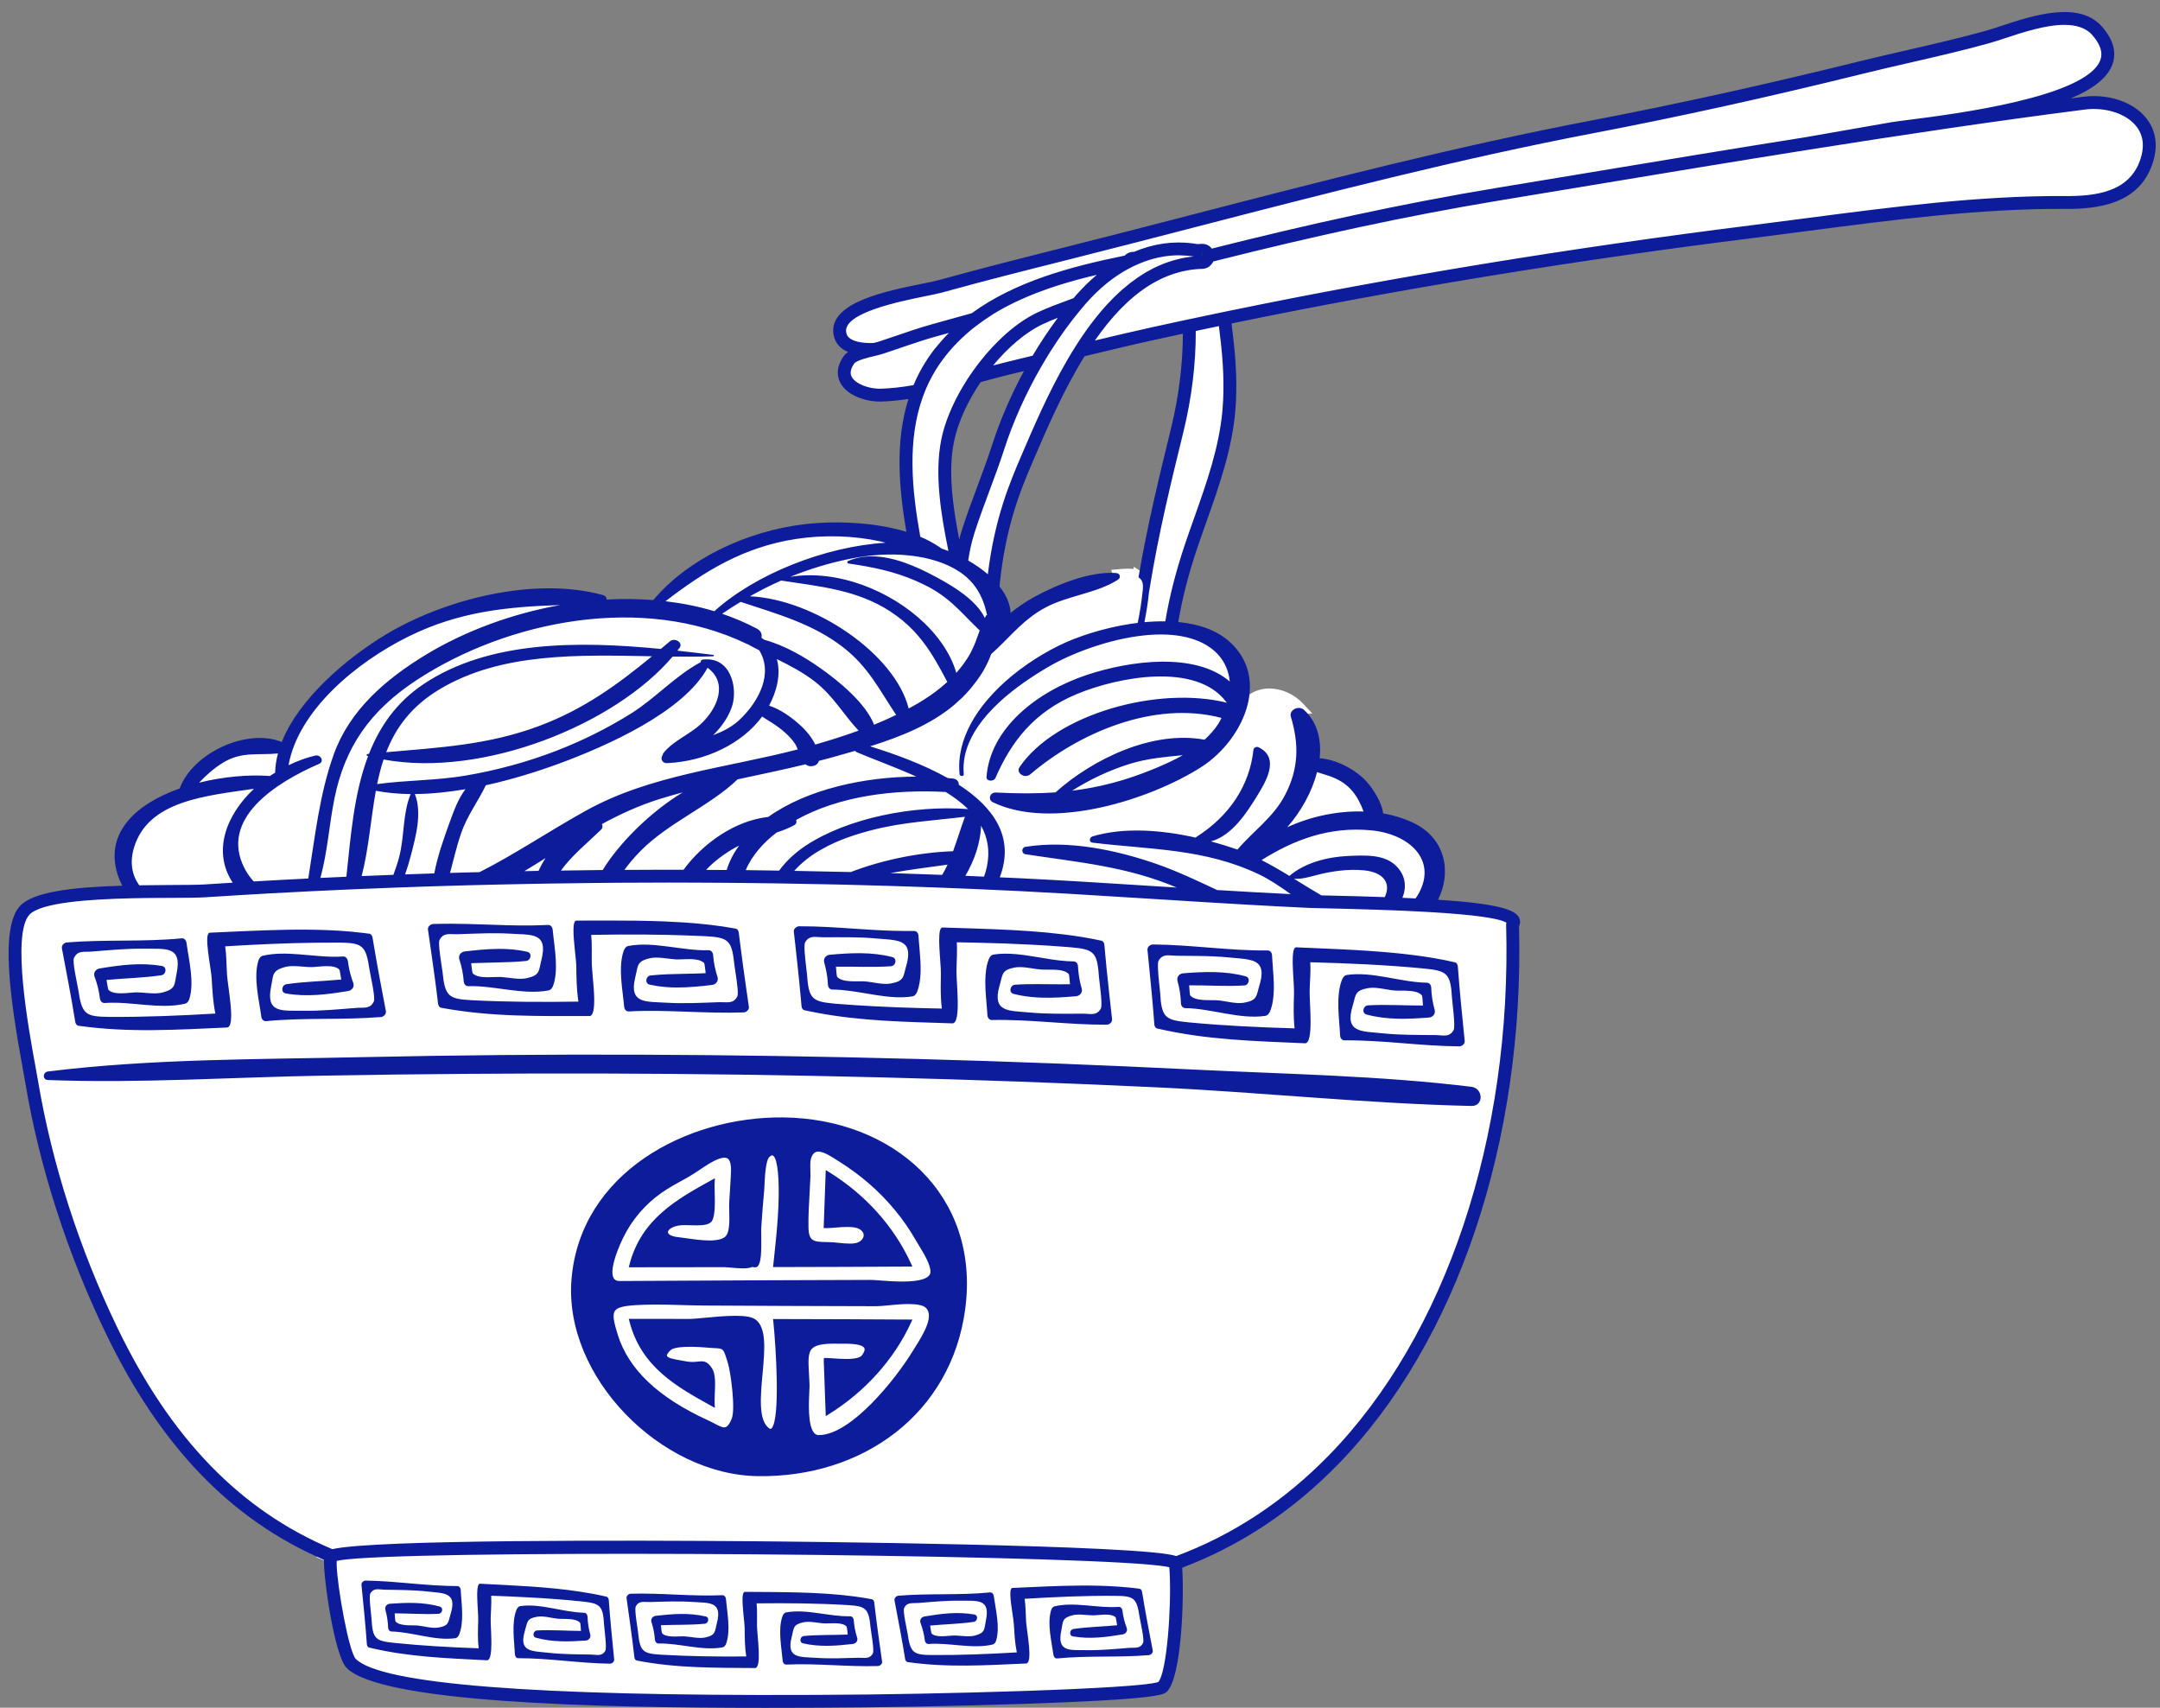
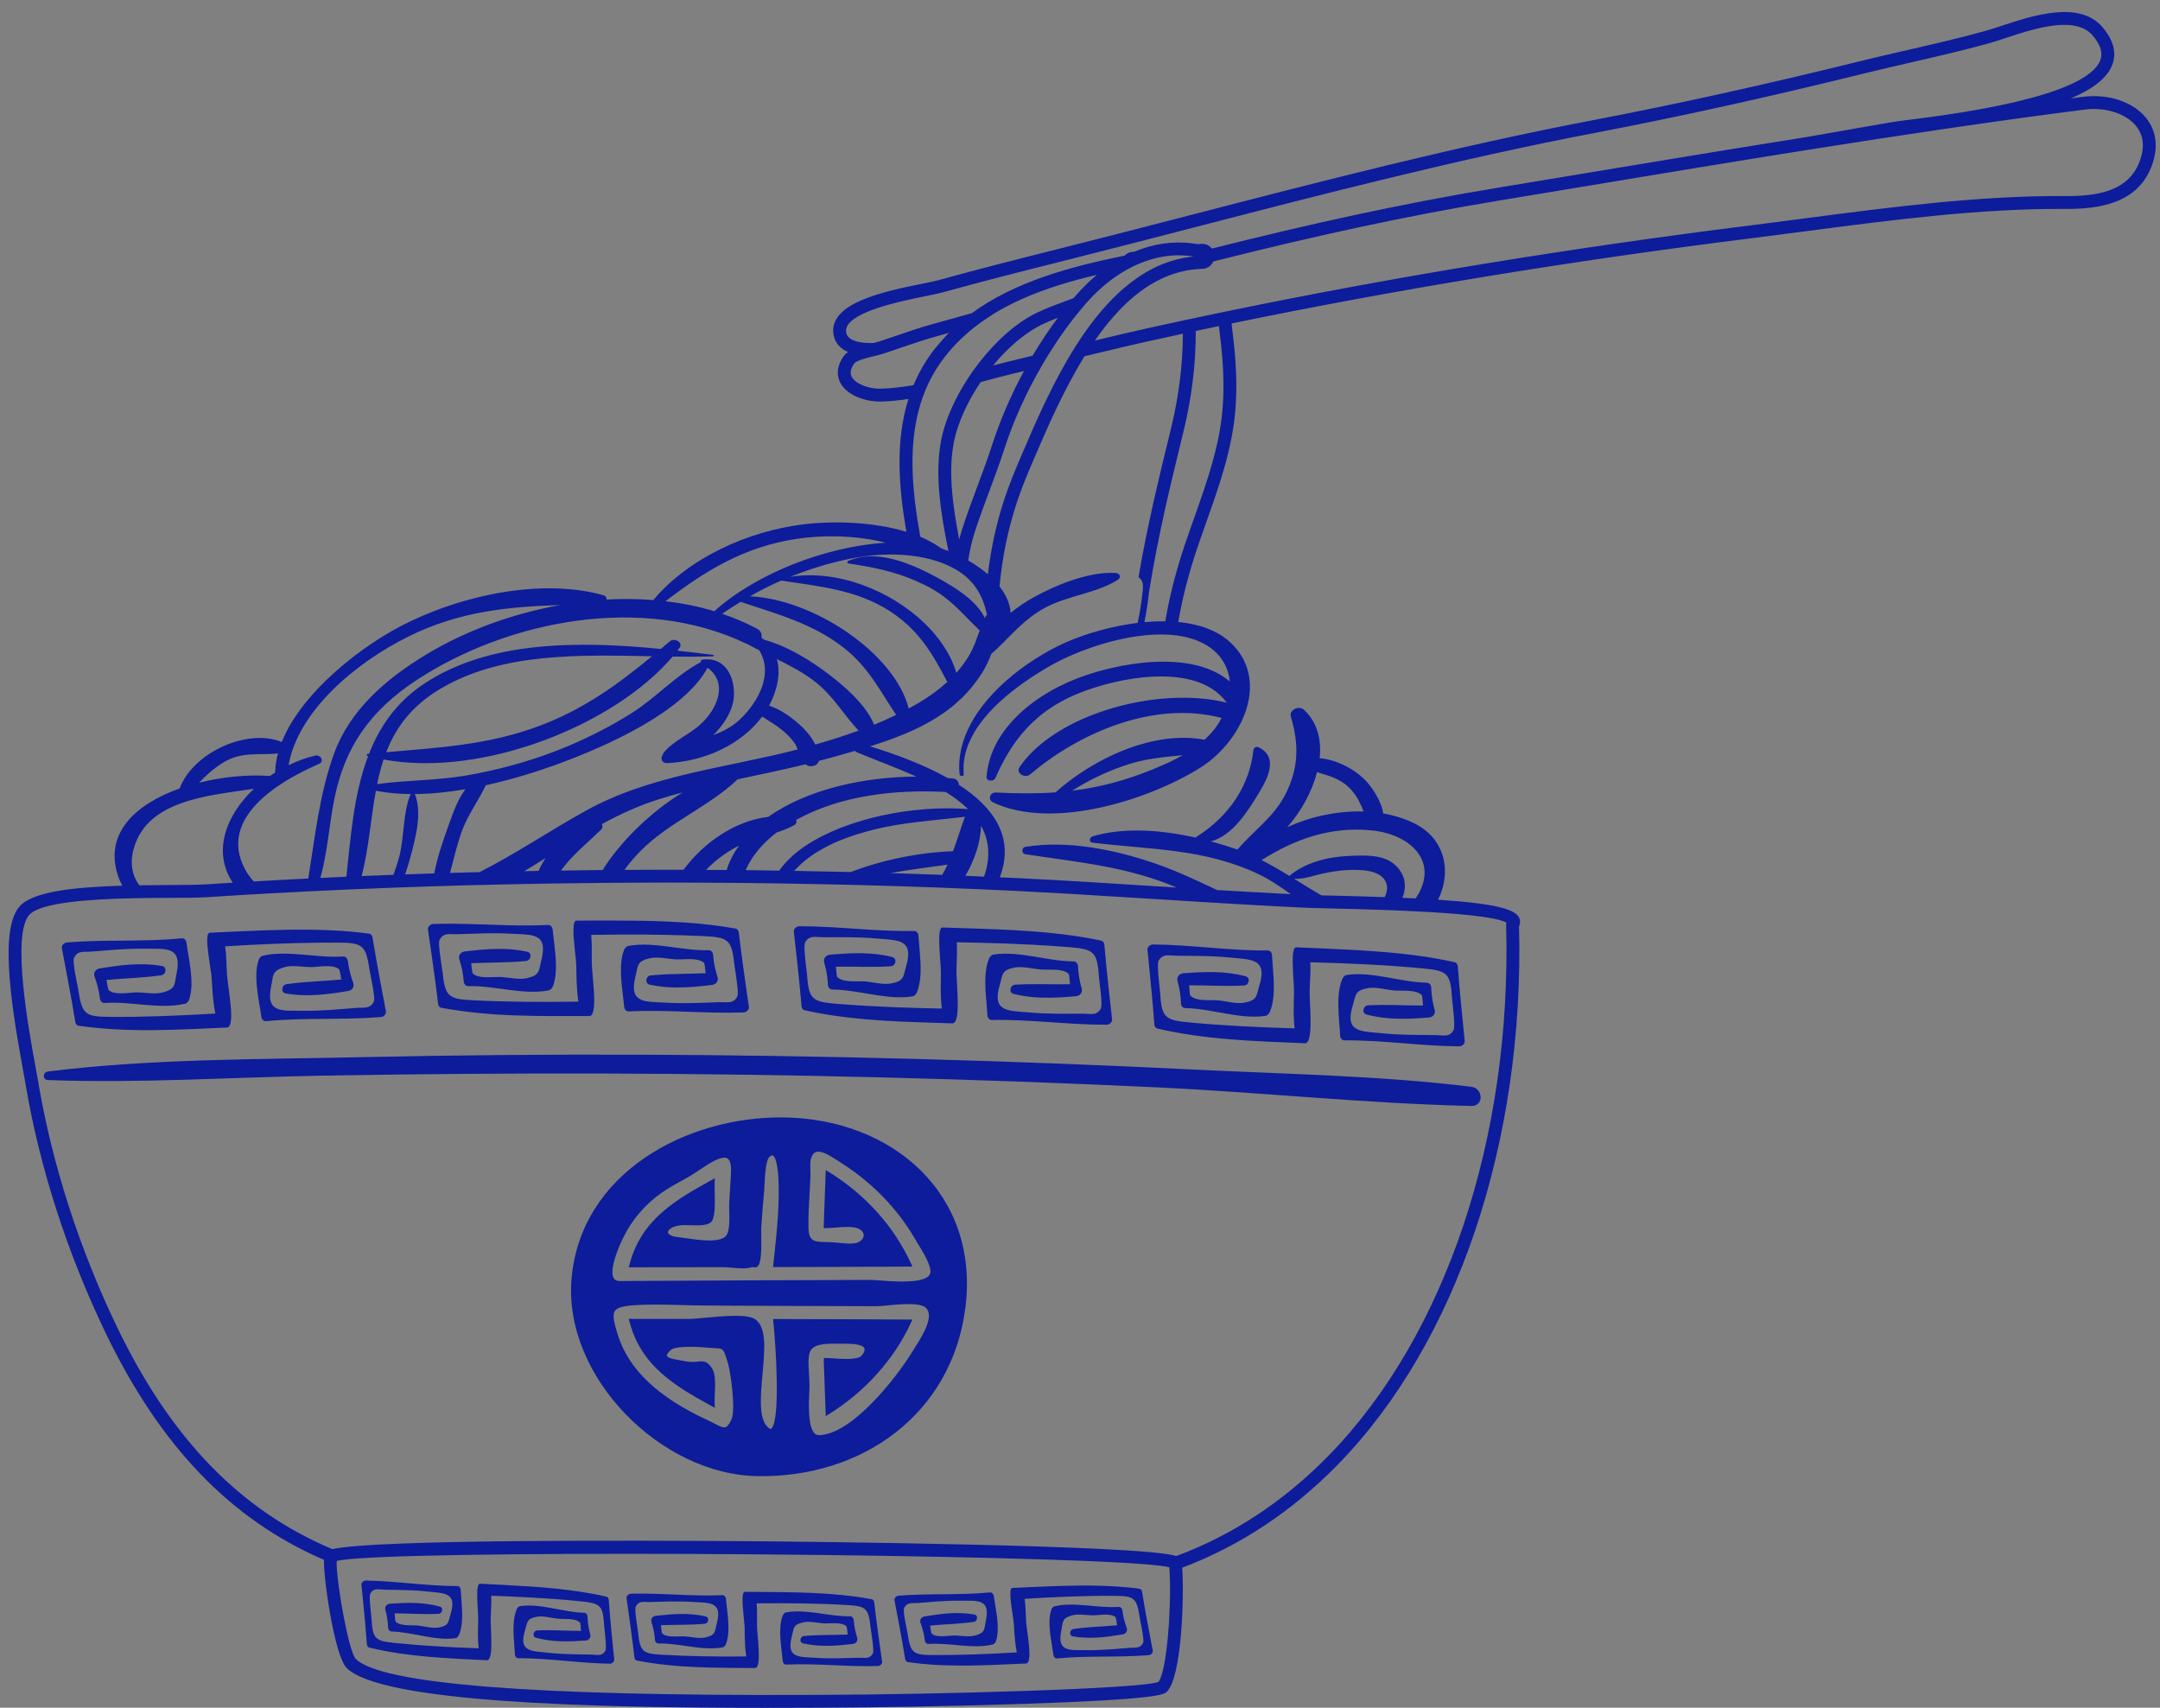
<svg xmlns="http://www.w3.org/2000/svg" fill="#000000" height="397.7" preserveAspectRatio="xMidYMid meet" version="1" viewBox="-2.0 -2.8 503.0 397.7" width="503" zoomAndPan="magnify">
  <rect x="-2.0" y="-2.8" width="503.0" height="397.7" fill="#808080" stroke="none" />
  <g>
    <g id="change1_1">
-       <path d="M 314.137 180.551 C 315.516 182.223 316.297 183.988 316.938 185.652 L 317.746 187.762 L 315.492 187.688 C 315.121 187.676 314.754 187.672 314.383 187.672 C 309.02 187.672 303.332 188.934 298.371 191.223 L 296.625 188.867 C 299.754 185.336 302.172 180.879 303.258 176.641 L 303.668 175.039 L 305.223 175.605 C 305.637 175.762 306.078 175.891 306.535 176.027 C 306.828 176.113 307.133 176.203 307.438 176.305 C 310.438 177.262 312.504 178.57 314.137 180.551 Z M 272.141 97.363 C 269.484 108.203 266.758 119.391 264.73 131.102 C 264.73 131.098 264.73 131.098 264.73 131.098 L 264.766 130.906 L 263.91 130.375 L 262.016 129.199 L 261.93 129.719 C 261.559 129.668 261.168 129.633 260.738 129.633 L 260.449 129.637 C 259.836 129.652 259.23 129.695 258.621 129.75 L 256.754 129.91 L 257.16 131.176 C 254.793 132.609 251.941 133.449 248.934 134.34 C 246.191 135.148 243.359 135.984 240.82 137.328 C 236.914 139.398 234.195 142.145 231.566 144.801 C 230.781 145.594 229.992 146.391 229.172 147.172 L 229.168 147.176 C 228.988 147.344 228.801 147.512 228.617 147.68 L 228.605 147.418 L 228.488 147.625 L 228.387 147.227 L 227.816 148.414 L 227.516 148.719 L 227.387 149.098 L 227.316 149.277 L 227.312 149.277 C 227.129 149.797 226.898 150.336 226.617 150.926 C 226.434 151.309 226.242 151.688 226.035 152.062 L 225.957 152.199 C 225.848 152.398 225.738 152.602 225.617 152.797 L 225.609 152.812 C 225.27 153.379 224.879 153.969 224.414 154.613 L 224.398 154.633 C 223.645 155.688 222.828 156.691 221.977 157.613 L 221.973 157.617 C 221.902 157.695 221.828 157.77 221.758 157.84 L 221.25 157.84 L 221.371 158.242 L 221.238 158.379 L 221.141 158.473 L 220.91 158.688 L 219.656 158.281 L 220.09 159.445 C 220.023 159.508 219.957 159.566 219.891 159.625 L 218.066 158.766 L 218.824 160.535 C 213.207 165.109 205.926 167.777 200.164 169.582 L 197.715 170.348 L 197.703 170.336 L 196.711 170.625 C 194.918 171.148 193.129 171.648 191.359 172.145 L 190.863 172.281 C 190.297 172.441 189.723 172.59 189.152 172.734 L 188.324 172.949 L 187.492 173.219 L 187.266 174.051 C 187.043 174.133 186.902 174.152 186.82 174.152 C 186.727 174.152 186.652 174.133 186.539 174.039 L 185.961 173.562 L 185.234 173.742 C 181.172 174.734 176.988 175.625 172.941 176.488 L 169.027 177.328 L 168.723 177.621 C 165.711 180.516 162.043 182.852 158.16 185.32 C 153.945 188 149.59 190.773 146.066 194.367 C 144.562 195.898 143.258 197.43 142.191 198.918 L 140.488 201.297 C 140.102 201.301 139.656 201.305 139.195 201.309 L 139.629 200.602 C 143.512 194.254 150.629 187.352 157.766 183.012 L 156.598 180.285 C 154.445 180.863 152.793 181.34 151.23 181.828 C 146.742 183.23 142.363 185.129 137.453 187.801 L 136.164 188.5 L 136.711 189.555 C 135.898 190.332 135.086 191.086 134.285 191.82 C 131.723 194.188 129.297 196.43 127.41 199.074 L 125.691 201.48 L 124.305 201.504 L 124.309 201.5 L 122.301 201.535 C 122.137 201.539 121.973 201.543 121.809 201.547 L 121.312 201.555 L 124.395 201.492 L 124.785 200.625 C 125.23 199.633 125.738 198.703 126.301 197.855 L 124.258 195.762 C 122.629 196.785 120.984 197.801 119.32 198.801 L 114.527 201.688 L 121.184 201.559 C 119.008 201.598 116.828 201.641 114.648 201.691 L 113.348 201.719 C 112.25 201.742 111.152 201.773 110.059 201.801 L 110.348 201.648 C 115.258 199.16 120.051 196.262 124.688 193.461 C 128.098 191.398 131.625 189.266 135.25 187.262 C 145.738 181.453 157.301 179.039 169.539 176.48 C 174.336 175.477 179.297 174.438 184.137 173.188 L 185.75 172.77 L 185.164 171.211 C 184.961 170.668 184.73 170.105 184.43 169.648 C 183.18 167.773 181.363 166.094 178.723 164.359 C 178.363 164.125 177.996 163.898 177.633 163.676 C 177.219 163.418 176.805 163.16 176.406 162.895 L 176.641 162.969 C 178.617 163.594 180.855 164.988 183.117 166.992 C 184.637 168.34 185.809 169.812 186.504 171.25 L 187.055 172.383 L 188.266 172.035 C 192.125 170.926 195.453 169.852 198.441 168.758 L 200.566 167.977 L 199.02 166.324 C 197.781 165.008 196.691 163.602 195.535 162.117 C 193.566 159.586 191.535 156.973 188.703 154.77 C 185.777 152.492 182.59 150.844 179.57 149.352 L 176.984 148.066 C 180.445 149.223 184.188 151.207 188.129 153.988 C 194.453 158.453 198.73 162.906 200.16 166.527 L 200.719 167.938 L 202.121 167.363 C 203.953 166.613 205.711 165.832 207.34 165.039 L 208.613 164.422 L 208.617 164.438 L 208.887 164.289 L 208.895 164.285 L 210.312 163.516 C 211.102 163.09 211.887 162.664 212.648 162.211 C 214.008 161.406 215.285 160.555 216.48 159.676 L 216.504 159.727 L 217.664 158.781 L 217.684 158.82 L 218.445 158.148 L 218.895 157.785 L 218.883 157.762 L 219.352 157.348 C 219.43 157.281 219.512 157.215 219.586 157.145 L 219.602 157.406 L 220.91 155.914 L 220.922 156.32 L 223.523 152.785 L 223.586 152.703 L 223.691 153.121 L 224.719 151.133 L 224.852 151.645 L 225.77 149.281 L 225.816 149.465 L 227.465 144.766 L 227.879 143.613 L 227.824 143.562 C 228.219 142.746 228.684 141.789 228.684 141.789 L 229.613 141.57 L 229.32 140.145 C 229.199 139.559 229.047 138.98 228.883 138.41 L 228.883 138.371 L 228.809 138.121 C 227.941 135.215 226.547 132.871 224.566 130.965 L 224.57 130.922 L 223.996 130.422 C 223.996 130.422 223.992 130.418 223.992 130.418 L 223.902 130.34 L 221.984 128.609 L 222.723 129.035 C 224.355 129.973 225.812 130.996 227.059 132.074 L 229.188 133.91 L 229.523 131.121 C 231.105 118.148 234.516 110.199 237.258 103.812 L 237.488 103.277 C 240.164 97.035 243.496 89.27 247.758 81.914 C 248.105 81.316 248.453 80.727 248.812 80.137 C 249.074 79.703 249.348 79.277 249.617 78.848 L 253.312 77.957 C 258.469 76.719 262.641 75.75 266.449 74.91 C 268.863 74.379 271.293 73.852 273.727 73.328 L 274.527 73.156 L 274.953 73.066 L 274.957 74.285 C 274.992 81.707 274.02 89.684 272.141 97.363 Z M 229.637 83.762 C 230.707 83.48 231.773 83.203 232.832 82.949 C 234.402 82.57 235.973 82.188 237.543 81.801 L 239.387 81.352 L 239.383 81.355 L 239.465 81.336 L 238.371 83.145 L 238.441 83.129 L 237.41 84.922 L 237.492 84.902 C 234.625 90.266 232.223 95.84 230.492 101.188 C 229.418 104.516 228.188 107.82 226.98 111.055 C 225.801 114.227 224.578 117.508 223.52 120.785 C 222.871 122.785 222.371 124.984 221.988 127.512 L 221.844 128.48 L 221.109 127.82 L 220.312 125.172 L 220.203 124.504 L 220.176 124.488 C 218.59 116.578 217.109 107.602 218.668 99.859 C 219.402 96.211 221.055 92.141 223.445 88.09 L 223.453 88.07 C 223.812 87.469 224.18 86.875 224.562 86.281 C 224.879 85.797 225.207 85.316 225.539 84.84 Z M 496.539 25.539 C 494.285 22.789 490.086 21.082 485.578 21.082 C 484.812 21.082 484.035 21.133 483.277 21.23 C 464.332 23.656 443.801 26.645 418.648 30.641 C 425.008 29.516 431.637 28.359 438.598 27.152 C 439.449 27.008 440.965 26.812 442.887 26.57 C 460.898 24.281 485.219 20.262 488.484 11.777 C 489.352 9.52 488.656 7.055 486.418 4.445 C 484.734 2.488 482.145 1.496 478.727 1.496 C 474.098 1.496 468.609 3.305 464.586 4.633 C 463.223 5.082 461.938 5.508 460.863 5.805 C 454.848 7.484 448.617 8.914 442.594 10.297 C 438.965 11.129 435.211 11.992 431.555 12.895 C 409.355 18.383 388.836 22.914 368.824 26.738 C 337.422 32.742 306.023 40.867 275.656 48.727 C 266.328 51.141 255.758 53.879 245.543 56.445 C 236.258 58.785 226.652 61.199 217.102 63.855 C 216.18 64.109 214.762 64.395 213.117 64.73 C 203.348 66.707 192.973 69.262 193.543 74.609 C 193.672 75.797 194.25 76.727 195.27 77.379 C 196.535 78.191 198.371 78.586 200.883 78.586 C 201.07 78.586 201.598 78.574 201.621 78.574 C 201.609 78.578 201.602 78.582 201.59 78.586 L 201.309 78.652 C 198.215 79.391 196.402 79.984 195.684 81.02 C 194.496 82.727 194.281 84.301 195.035 85.695 C 196.293 88.012 199.93 89.223 202.875 89.223 C 202.992 89.223 203.109 89.223 203.227 89.219 C 205.574 89.148 208.113 88.867 210.992 88.363 L 211.672 88.246 L 211.645 88.301 L 211.789 88.27 L 211.094 89.914 L 211.211 89.891 L 210.621 91.504 L 210.734 91.484 C 207.797 101.691 209.102 112.805 210.832 122.469 L 210.977 123.27 L 211.73 123.586 C 213.145 124.176 214.469 124.879 215.672 125.676 L 215.719 125.711 L 215.793 125.758 L 215.801 125.762 L 215.949 125.859 C 216.098 125.953 216.246 126.047 216.387 126.148 L 216.574 126.285 L 216.797 126.359 C 217.047 126.445 217.297 126.543 217.547 126.637 L 217.582 126.809 C 217.223 126.676 216.875 126.535 216.504 126.414 C 215.887 126.219 215.219 126.043 214.52 125.871 L 214.516 125.852 L 213.57 125.645 C 213.562 125.645 213.559 125.645 213.551 125.645 L 212.922 125.508 L 212.922 125.504 L 212.852 125.492 L 211.324 125.164 L 211.34 125.234 L 211.172 125.215 L 209.766 124.984 L 209.777 125.055 L 208.223 124.871 L 208.234 124.934 C 207.348 124.879 206.453 124.84 205.547 124.84 C 205.145 124.84 204.738 124.863 204.332 124.875 L 204.594 122.145 L 204.266 122.055 C 203.961 121.977 203.66 121.895 203.352 121.828 C 199.605 121.012 195.672 120.598 191.656 120.598 C 188.836 120.598 186.02 120.809 183.289 121.215 C 170.996 123.062 161.914 128.473 152.059 136.031 L 149.133 138.277 L 152.797 138.711 C 156.723 139.168 160.457 139.934 163.902 140.98 L 164.711 141.227 L 164.715 141.223 L 165.684 141.555 C 168.488 142.508 171.137 143.641 173.555 144.926 C 173.918 145.117 173.887 145.242 173.859 145.34 L 173.605 146.324 C 173.359 146.191 173.109 146.07 172.867 145.934 L 172.762 145.875 L 172.488 145.777 C 163.855 141.617 154.066 139.508 143.391 139.508 C 126.555 139.508 108.676 144.875 94.34 154.238 C 84.914 160.395 79.086 167.59 75.953 177.062 C 76.32 175.812 76.707 174.57 77.148 173.352 C 80.266 164.715 86.992 157.527 98.324 150.734 C 107.238 145.395 117.758 141.535 128.746 139.574 L 128.434 136.605 C 117.156 136.98 105.098 137.867 92.562 144.043 C 81.172 149.652 67.141 160.691 64.016 173.746 C 64.066 173.516 64.117 173.285 64.18 173.055 L 64.738 170.953 L 62.578 171.18 C 61.379 171.305 60.172 171.316 59.008 171.328 C 55.891 171.363 52.668 171.398 49.227 173.492 C 47.18 174.742 45.289 176.312 43.273 178.445 L 39.754 182.168 L 44.727 180.926 C 48.977 179.863 53.457 179.301 57.676 179.301 C 57.691 179.301 57.711 179.301 57.727 179.301 L 56.926 179.418 C 56.156 179.531 55.371 179.641 54.586 179.754 C 43.598 181.301 31.148 183.055 27.793 194.109 C 26.656 197.855 27.145 201.359 29.203 204.242 L 29.645 204.863 L 28.785 204.871 L 28.809 204.891 L 28.461 204.895 L 28.469 204.906 L 25.246 204.98 L 25.27 205 C 12.676 205.453 5.973 206.777 3.738 209.227 C -0.426 213.781 1.926 230.273 4.793 245.898 C 5.039 247.242 5.246 248.383 5.395 249.258 C 8.621 268.539 15.043 288.508 23.965 307.012 C 36.559 333.145 53.195 350.266 74.82 359.363 L 74.855 359.379 L 71.562 359.852 L 74.887 361.121 L 74.906 361.727 L 74.934 362.719 L 74.965 362.727 C 75.367 368.027 77.703 382.488 79.789 384.594 C 81.977 386.781 88.625 393.438 177.559 393.438 C 180.438 393.438 183.371 393.434 186.375 393.418 L 190.121 393.402 C 211.277 393.344 263.387 392.215 268.301 390.293 L 268.648 390.156 L 268.895 389.875 C 271.457 386.879 272.141 371.414 271.914 364.398 L 271.93 364.395 L 271.867 363.277 C 271.867 363.273 271.867 363.27 271.867 363.262 L 271.758 361.293 L 271.727 361.301 L 271.707 361.094 L 271.949 361.176 L 272.449 360.984 C 285.84 355.992 297.98 347.98 308.527 337.176 C 336.023 309.008 351.613 262.402 350.23 212.512 L 351.184 211.348 L 350.027 210.395 L 348.812 209.406 L 348.215 210.207 C 346.355 209.602 342.555 208.902 334.008 208.312 L 334.02 208.297 L 331.578 208.152 L 331.586 208.145 L 329.031 208.008 C 328.934 208.004 328.836 207.996 328.738 207.992 C 328.656 207.988 328.574 207.98 328.508 207.98 L 328.52 207.969 L 328.398 207.965 L 328.867 207.297 C 329.184 206.848 329.457 206.418 329.695 205.984 C 332.082 201.648 331.277 198.258 330.18 196.18 C 328.145 192.316 323.395 189.664 317.48 189.086 C 316.281 188.969 315.07 188.91 313.883 188.91 C 306.293 188.91 298.805 191.309 290.988 196.242 L 288.762 197.648 L 291.105 198.844 C 292.992 199.805 295.02 200.953 297.484 202.469 L 297.645 202.562 L 299.5 203.711 C 301.281 204.816 303.129 205.961 304.977 207.023 L 305.309 207.215 L 307.77 207.27 C 305.977 207.23 304.539 207.199 303.578 207.168 L 299.434 204.211 C 297.152 202.582 294.488 200.738 291.773 199.449 C 281.746 194.691 271.984 193.809 261.652 192.871 C 260.223 192.742 258.766 192.613 257.293 192.469 C 259.008 192.23 260.82 192.109 262.727 192.109 C 266.82 192.109 271.328 192.656 276.125 193.734 L 276.945 193.918 L 276.98 193.887 L 279.598 194.594 C 281.613 195.137 283.633 195.762 285.637 196.457 L 286.617 196.824 L 287.301 196.031 C 288.551 194.57 289.957 193.199 291.316 191.879 C 293.953 189.316 296.68 186.664 298.535 183.121 C 301.742 176.992 302.211 171.008 300.047 163.723 C 300.117 163.66 300.262 163.574 300.426 163.562 L 303.605 163.375 L 301.43 161.047 C 299.379 158.852 296.453 157.543 293.605 157.543 C 291.965 157.543 290.414 157.988 289.117 158.836 C 288.535 159.215 287.984 159.684 287.438 160.273 L 287.176 160.555 L 287.086 160.926 C 285.754 166.215 281.832 171.465 276.848 174.633 C 268.613 179.871 254.738 185.152 242.312 185.152 C 238.145 185.152 234.465 184.543 231.352 183.336 C 233.312 183.418 235.145 183.461 236.914 183.461 C 239.387 183.461 241.676 183.379 243.914 183.219 L 244.426 183.184 L 244.805 182.84 C 245.52 182.195 246.309 181.543 247.145 180.887 L 247.84 182.836 C 254.609 182.004 260.875 180.316 267.562 177.531 C 270.254 176.414 272.359 175.41 274.184 174.379 L 273.293 171.586 L 272.281 171.688 C 268.512 172.062 264.609 172.453 260.758 173.637 C 258.832 174.227 256.926 174.938 255.035 175.754 C 260.617 172.77 267.141 170.527 273.602 170.527 C 275.195 170.527 276.754 170.668 278.23 170.941 L 278.961 171.078 L 279.512 170.574 C 280.891 169.316 282.012 168.023 282.938 166.617 C 283.199 166.219 283.402 165.828 283.602 165.445 L 284.672 163.438 L 282.84 162.953 C 279.809 162.152 276.598 161.746 273.301 161.746 C 261.293 161.746 247.711 167.219 236.969 176.379 C 236.938 176.406 236.914 176.422 236.863 176.422 C 236.859 176.422 236.855 176.422 236.855 176.422 C 243.094 167.578 258.418 161.188 273.488 161.188 C 277.066 161.188 280.402 161.57 283.398 162.32 L 284.676 159.695 C 281.48 155.473 275.832 153.238 268.34 153.238 C 262.031 153.238 254.469 154.828 248.109 157.488 C 239.867 160.934 234.129 166.344 229.824 174.824 C 232.484 165.277 242.848 158.684 251.645 155.773 C 255.016 154.66 261.738 152.793 268.93 152.793 C 275.234 152.793 280.102 154.227 283.402 157.055 L 286.223 159.473 L 285.867 155.773 C 285.414 151.055 282.609 147.32 277.969 145.258 C 275.371 144.105 272.242 143.504 268.668 143.465 L 268.316 143.465 C 267.055 143.465 265.719 143.539 264.344 143.68 L 264.324 143.68 L 264.242 143.688 C 264.238 143.688 264.238 143.688 264.238 143.688 C 264.215 143.691 264.191 143.695 264.172 143.695 L 264.184 143.629 L 264.641 143.59 C 266.047 143.457 267.438 143.395 268.773 143.395 L 270.637 143.414 L 270.848 142.145 C 271.754 136.633 273.246 130.766 275.277 124.695 C 276.008 122.516 276.773 120.348 277.551 118.156 C 280.441 110.012 283.426 101.59 284.176 92.734 C 284.633 87.328 284.414 81.477 283.488 74.312 C 283.438 73.918 283.395 73.488 283.34 72.988 L 283.172 71.336 L 283.18 71.336 L 283.262 71.316 L 285.094 70.941 C 323.523 63.035 364.281 56.363 406.246 51.121 C 410.27 50.617 414.316 50.09 418.387 49.555 L 418.66 49.52 C 438.086 46.977 458.176 44.348 477.578 44.348 L 479.484 44.355 C 486.535 44.355 494.996 43.277 497.832 34.852 C 499.039 31.262 498.594 28.047 496.539 25.539" fill="#ffffff" />
-     </g>
+       </g>
    <g id="change2_1">
      <path d="M 276.152 246.293 C 297.559 247.355 319.371 247.695 340.648 250.301 C 343.418 250.641 343.598 254.828 340.648 254.766 C 316.305 254.223 291.887 251.59 267.547 250.438 C 224.516 248.402 181.438 247.324 138.359 247.211 C 116.82 247.156 95.281 247.32 73.746 247.691 C 52.27 248.059 30.629 249.531 9.16 248.727 C 7.848 248.676 7.922 246.891 9.16 246.738 C 33.305 243.742 58.066 243.93 82.359 243.398 C 125.426 242.461 168.523 242.664 211.586 243.82 C 233.113 244.402 254.641 245.227 276.152 246.293 Z M 265.262 218.922 C 265.246 218.75 265.227 218.578 265.211 218.406 C 265.188 218.168 265.262 217.949 265.387 217.762 C 265.422 217.707 265.461 217.656 265.504 217.609 C 265.758 217.336 266.133 217.152 266.469 217.156 C 275.398 217.211 284.355 218.645 293.211 218.551 C 293.805 218.543 294.191 219.078 294.219 219.645 C 294.234 220.016 294.262 220.406 294.289 220.801 C 294.32 221.254 294.355 221.719 294.391 222.191 C 294.66 225.68 294.98 229.617 293.789 232.66 C 293.594 233.16 293.223 233.699 292.66 233.781 C 286.703 234.664 280.094 232.062 274.027 231.98 C 273.418 231.973 273.051 231.457 273.008 230.875 C 272.953 229.078 272.68 227.328 272.195 225.617 C 271.969 224.664 272.676 223.934 273.543 223.867 C 278.469 223.488 283.273 223.281 288.07 224.57 C 289.281 224.898 288.863 226.637 287.742 226.703 C 283.477 226.957 279.195 226.641 274.922 226.668 C 274.988 227.738 275.078 228.922 275.172 229.027 C 276.383 230.461 279.961 230.035 281.516 230.16 C 283.461 230.312 285.805 231.055 287.699 230.719 C 290.879 230.16 290.535 229.129 291.312 226.566 C 291.969 224.387 291.906 223.023 291.359 222.141 C 290.324 220.469 287.527 220.527 284.387 220.199 C 281.902 219.941 279.41 219.863 276.914 219.828 C 275.285 219.805 273.656 219.797 272.031 219.781 C 270.84 219.77 269.812 219.516 268.961 219.855 C 268.527 220.027 268.141 220.34 267.801 220.934 C 267.66 221.172 267.629 221.789 267.648 222.574 C 267.703 224.562 268.121 227.633 268.16 228.363 C 268.488 234.195 269.297 234.766 274.816 235.297 C 283.027 236.078 291.238 236.453 299.477 236.695 C 299.164 234 299.258 231.254 299.34 228.547 C 299.383 227.156 299.098 224.223 299.039 221.773 C 299.035 221.488 299.031 221.219 299.031 220.949 C 299.035 220.293 299.059 219.695 299.121 219.199 C 299.148 218.996 299.18 218.812 299.219 218.648 C 299.348 218.125 299.543 217.809 299.848 217.82 C 301.285 217.887 302.754 217.945 304.242 218.008 C 308.395 218.18 312.707 218.371 317.023 218.668 C 323.816 219.137 330.613 219.875 336.812 221.312 C 337.242 221.41 337.457 221.867 337.488 222.281 C 337.902 228.078 338.512 233.852 339.086 239.633 C 339.152 240.328 338.426 240.887 337.824 240.883 C 328.898 240.828 319.938 239.398 311.086 239.488 C 310.492 239.496 310.105 238.961 310.078 238.395 C 309.891 234.43 309.016 229.191 310.508 225.379 C 310.699 224.879 311.07 224.34 311.637 224.258 C 317.59 223.375 324.203 225.977 330.266 226.059 C 330.875 226.066 331.246 226.582 331.285 227.164 C 331.344 228.961 331.613 230.711 332.102 232.422 C 332.324 233.375 331.617 234.105 330.754 234.172 C 325.824 234.551 321.02 234.758 316.223 233.469 C 315.012 233.145 315.434 231.402 316.551 231.336 C 320.816 231.082 325.098 231.402 329.375 231.371 C 329.305 230.305 329.215 229.117 329.121 229.012 C 327.914 227.578 324.332 228.004 322.777 227.879 C 320.832 227.727 318.492 226.984 316.594 227.32 C 313.414 227.879 313.758 228.91 312.984 231.473 C 311.078 237.777 315.105 237.336 319.906 237.84 C 324.008 238.266 328.141 238.219 332.262 238.258 C 334.059 238.273 335.48 238.879 336.496 237.105 C 336.98 236.266 336.191 230.695 336.133 229.676 C 335.805 223.844 335 223.273 329.477 222.746 C 320.703 221.906 311.934 221.531 303.129 221.297 C 303.258 223.5 303.023 225.727 302.977 227.941 C 302.914 230.883 303.98 240.262 301.883 240.168 C 290.102 239.645 279.027 239.406 267.484 236.727 C 267.051 236.629 266.836 236.172 266.809 235.762 C 266.492 231.352 266.062 226.961 265.625 222.57 C 265.504 221.352 265.383 220.137 265.262 218.922 Z M 229.559 213.609 C 234.938 213.824 240.414 214.156 245.699 214.812 C 248.715 215.184 251.664 215.656 254.488 216.277 C 254.738 216.336 254.91 216.512 255.023 216.727 C 255.059 216.797 255.098 216.867 255.121 216.941 C 255.148 217.039 255.172 217.141 255.18 217.238 C 255.227 217.797 255.281 218.352 255.328 218.906 C 255.434 220.07 255.539 221.23 255.652 222.391 C 256.059 226.453 256.52 230.512 256.969 234.574 C 257.047 235.27 256.328 235.836 255.727 235.84 C 246.797 235.887 237.824 234.555 228.973 234.746 C 228.379 234.758 227.984 234.23 227.949 233.664 C 227.871 232.312 227.715 230.812 227.594 229.273 C 227.504 228.105 227.441 226.918 227.449 225.746 C 227.465 223.938 227.652 222.176 228.234 220.641 C 228.422 220.141 228.785 219.598 229.352 219.508 C 231.004 219.242 232.711 219.254 234.441 219.398 C 236.016 219.531 237.609 219.773 239.203 220.039 C 241.656 220.445 244.109 220.895 246.492 221.043 C 246.996 221.074 247.5 221.098 248 221.102 C 248.609 221.102 248.984 221.613 249.031 222.195 C 249.055 222.758 249.109 223.312 249.176 223.863 C 249.32 225.074 249.559 226.27 249.906 227.441 C 250.141 228.391 249.441 229.133 248.578 229.207 C 245.945 229.441 243.348 229.613 240.762 229.547 C 239.898 229.52 239.035 229.469 238.176 229.383 C 236.797 229.242 235.418 229.02 234.039 228.668 C 232.824 228.355 233.227 226.613 234.348 226.531 C 236.086 226.406 237.832 226.391 239.578 226.395 C 241.25 226.398 242.922 226.418 244.598 226.43 C 245.453 226.434 246.312 226.438 247.168 226.422 C 247.129 225.887 247.082 225.324 247.031 224.883 C 246.984 224.438 246.938 224.117 246.891 224.062 C 246.152 223.211 244.562 223.043 243.074 223.02 C 242.094 223.004 241.152 223.047 240.531 223.004 C 238.914 222.895 237.027 222.395 235.348 222.43 C 235.004 222.434 234.664 222.453 234.344 222.516 C 231.395 223.066 231.492 223.996 230.922 226.188 C 230.879 226.355 230.832 226.527 230.777 226.711 C 228.945 233.031 232.965 232.547 237.773 232.996 C 241.879 233.379 246.012 233.281 250.133 233.273 C 251.93 233.27 253.355 233.855 254.355 232.078 C 254.828 231.227 253.977 225.672 253.906 224.648 C 253.855 223.887 253.797 223.219 253.719 222.625 C 253.516 221.02 253.184 219.988 252.543 219.305 C 251.609 218.309 250.02 218.035 247.172 217.797 C 246.883 217.77 246.594 217.758 246.301 217.73 C 243.707 217.523 241.109 217.355 238.516 217.219 C 234.223 216.988 229.926 216.84 225.629 216.742 C 224.41 216.715 223.191 216.688 221.973 216.668 C 221.582 216.66 221.195 216.648 220.809 216.645 C 220.836 217.039 220.844 217.438 220.852 217.836 C 220.875 219.211 220.812 220.594 220.766 221.973 C 220.75 222.41 220.734 222.852 220.73 223.289 C 220.703 226.23 221.875 235.598 219.777 235.527 C 208.906 235.168 198.641 235.039 188.027 233.023 C 187.137 232.852 186.242 232.676 185.344 232.477 C 184.91 232.383 184.688 231.93 184.652 231.516 C 184.621 231.121 184.582 230.73 184.547 230.34 C 184.258 227.027 183.914 223.723 183.551 220.422 C 183.426 219.27 183.301 218.113 183.172 216.961 C 183.164 216.898 183.156 216.836 183.148 216.773 C 183.086 216.191 183.02 215.609 182.953 215.027 C 182.926 214.746 182.895 214.465 182.859 214.184 C 182.785 213.488 183.504 212.922 184.105 212.918 C 186.309 212.906 188.516 212.98 190.723 213.094 C 192.887 213.203 195.051 213.352 197.215 213.496 C 201.039 213.758 204.852 213.996 208.648 214.016 C 209.387 214.02 210.125 214.023 210.859 214.012 C 211.453 213.996 211.848 214.523 211.883 215.09 C 211.883 215.102 211.883 215.113 211.883 215.125 C 211.906 215.496 211.938 215.887 211.969 216.277 C 212.031 217.082 212.105 217.922 212.18 218.781 C 212.449 221.965 212.629 225.391 211.598 228.113 C 211.41 228.613 211.047 229.156 210.48 229.246 C 205.234 230.086 199.449 228.219 193.992 227.758 C 193.266 227.695 192.547 227.656 191.832 227.656 C 191.223 227.652 190.848 227.145 190.801 226.562 C 190.754 225.438 190.609 224.332 190.395 223.242 C 190.285 222.711 190.164 222.18 190.016 221.656 C 189.984 221.543 189.961 221.426 189.926 221.312 C 189.691 220.363 190.391 219.625 191.254 219.547 C 196.176 219.113 200.977 218.852 205.789 220.09 C 206.117 220.176 206.32 220.363 206.43 220.598 C 206.727 221.227 206.301 222.164 205.484 222.223 C 201.223 222.527 196.941 222.258 192.664 222.332 C 192.742 223.402 192.852 224.586 192.941 224.691 C 194.168 226.109 197.742 225.645 199.301 225.75 C 201.246 225.883 203.598 226.598 205.488 226.238 C 208.66 225.645 208.309 224.617 209.055 222.047 C 209.316 221.141 209.445 220.391 209.48 219.742 C 209.586 217.992 208.926 217.086 207.789 216.59 C 207.648 216.527 207.5 216.469 207.344 216.418 C 206.23 216.059 204.773 215.973 203.172 215.852 C 202.809 215.824 202.438 215.797 202.059 215.762 C 197.953 215.379 193.82 215.473 189.699 215.48 C 188.117 215.484 186.82 215.035 185.852 216.145 C 185.723 216.293 185.598 216.469 185.48 216.68 C 185.445 216.738 185.418 216.832 185.398 216.938 C 185.375 217.047 185.359 217.18 185.352 217.324 C 185.297 218.16 185.414 219.566 185.559 220.902 C 185.711 222.32 185.895 223.656 185.926 224.105 C 186.305 229.723 187.086 230.445 192.086 230.906 C 192.277 230.926 192.457 230.941 192.66 230.961 C 195.52 231.199 198.383 231.379 201.246 231.531 C 205.023 231.734 208.801 231.879 212.582 231.977 C 213.098 231.988 213.609 231.996 214.121 232.012 C 215.191 232.031 216.262 232.062 217.328 232.082 C 217.121 230.441 217.07 228.777 217.07 227.113 C 217.066 226.055 217.082 224.988 217.105 223.934 C 217.109 223.594 217.098 223.156 217.07 222.66 C 216.98 221 216.754 218.637 216.715 216.688 C 216.711 216.5 216.711 216.324 216.711 216.145 C 216.707 214.453 216.883 213.188 217.488 213.203 C 218.91 213.254 220.363 213.297 221.836 213.34 C 223.07 213.379 224.324 213.418 225.586 213.461 C 226.898 213.504 228.227 213.555 229.559 213.609 Z M 97.66 213.688 C 97.562 212.996 98.266 212.41 98.863 212.387 C 99.094 212.379 99.32 212.379 99.547 212.371 C 101.98 212.301 104.418 212.32 106.855 212.383 C 108.184 212.414 109.508 212.453 110.832 212.504 C 114.508 212.633 118.18 212.77 121.828 212.727 C 122.559 212.719 123.281 212.691 124.008 212.668 C 124.527 212.648 125.047 212.641 125.562 212.613 C 125.59 212.613 125.613 212.613 125.641 212.609 C 125.965 212.594 126.227 212.746 126.414 212.977 C 126.566 213.164 126.672 213.402 126.695 213.656 C 126.805 214.879 126.988 216.215 127.145 217.594 C 127.395 219.746 127.586 222.004 127.375 224.082 C 127.281 224.988 127.113 225.867 126.836 226.684 C 126.66 227.188 126.316 227.746 125.754 227.852 C 119.844 228.992 113.125 226.688 107.066 226.863 C 106.453 226.883 106.062 226.387 105.996 225.805 C 105.863 224.016 105.516 222.277 104.953 220.59 C 104.688 219.648 105.363 218.887 106.223 218.781 C 106.734 218.719 107.246 218.66 107.758 218.605 C 109.191 218.445 110.617 218.316 112.043 218.246 C 114.953 218.098 117.852 218.199 120.77 218.852 C 121.996 219.125 121.648 220.879 120.535 220.992 C 118.215 221.234 115.883 221.305 113.551 221.352 C 112.004 221.387 110.461 221.422 108.914 221.477 C 108.52 221.492 108.121 221.5 107.723 221.52 C 107.84 222.586 107.98 223.766 108.078 223.867 C 108.789 224.637 110.211 224.789 111.602 224.789 C 112.699 224.789 113.777 224.695 114.465 224.719 C 114.613 224.727 114.766 224.738 114.918 224.75 C 116.773 224.883 118.93 225.395 120.668 225.008 C 123.82 224.312 123.434 223.297 124.094 220.703 C 124.176 220.387 124.23 220.098 124.285 219.816 C 124.836 216.906 123.996 215.703 122.383 215.18 C 120.988 214.727 119.023 214.773 116.898 214.645 C 114.93 214.527 112.953 214.52 110.98 214.559 C 109.645 214.586 108.309 214.629 106.973 214.68 C 106.16 214.707 105.348 214.738 104.539 214.766 C 102.742 214.828 101.297 214.289 100.359 216.102 C 100.328 216.156 100.309 216.234 100.289 216.328 C 100.137 217.152 100.422 219.32 100.688 221.094 C 100.852 222.195 101.008 223.145 101.047 223.508 C 101.629 229.32 102.457 229.855 107.996 230.145 C 116.234 230.566 124.453 230.586 132.691 230.465 C 132.562 229.66 132.48 228.848 132.41 228.031 C 132.309 226.766 132.258 225.492 132.23 224.223 C 132.219 223.59 132.211 222.957 132.203 222.328 C 132.18 220.535 131.492 216.195 131.547 213.613 C 131.57 212.414 131.754 211.594 132.238 211.594 C 133.402 211.594 134.59 211.59 135.785 211.59 C 137.211 211.586 138.652 211.582 140.109 211.582 C 144.262 211.586 148.52 211.617 152.75 211.789 C 154.238 211.848 155.719 211.926 157.191 212.023 C 161.359 212.301 165.449 212.746 169.32 213.465 C 169.758 213.547 169.992 213.992 170.039 214.402 C 170.133 215.203 170.234 215.996 170.336 216.797 C 170.789 220.469 171.305 224.133 171.832 227.793 C 172.012 229.02 172.188 230.242 172.363 231.469 C 172.371 231.535 172.383 231.602 172.395 231.672 C 172.492 232.363 171.789 232.949 171.188 232.977 C 162.27 233.312 153.254 232.27 144.414 232.75 C 143.82 232.781 143.41 232.266 143.359 231.703 C 143.105 228.887 142.477 225.445 142.609 222.297 C 142.66 221.023 142.836 219.793 143.219 218.676 C 143.234 218.629 143.262 218.578 143.281 218.527 C 143.473 218.066 143.793 217.605 144.301 217.508 C 147.348 216.918 150.613 217.25 153.895 217.684 C 155.441 217.887 156.992 218.109 158.527 218.273 C 160.039 218.438 161.531 218.539 162.988 218.496 C 163.602 218.477 163.992 218.977 164.059 219.555 C 164.191 221.344 164.539 223.086 165.102 224.773 C 165.152 224.957 165.16 225.133 165.145 225.297 C 165.086 225.984 164.523 226.496 163.832 226.578 C 162.504 226.738 161.188 226.883 159.875 226.992 C 156.949 227.234 154.047 227.285 151.129 226.852 C 150.516 226.758 149.898 226.645 149.281 226.512 C 148.367 226.305 148.332 225.273 148.836 224.719 C 149.008 224.531 149.238 224.395 149.52 224.367 C 152.07 224.102 154.637 224.043 157.207 223.992 C 158.914 223.957 160.625 223.93 162.328 223.844 C 162.312 223.66 162.289 223.477 162.27 223.297 C 162.168 222.406 162.055 221.578 161.977 221.492 C 161.52 220.996 160.758 220.762 159.902 220.648 C 158.391 220.457 156.586 220.676 155.59 220.641 C 155.441 220.637 155.285 220.621 155.133 220.609 C 153.277 220.477 151.125 219.969 149.387 220.352 C 147.402 220.789 146.82 221.355 146.496 222.359 C 146.309 222.953 146.207 223.695 145.961 224.66 C 145.926 224.797 145.906 224.91 145.879 225.043 C 144.52 230.992 148.438 230.43 153.152 230.715 C 157.27 230.965 161.398 230.734 165.516 230.594 C 165.543 230.594 165.566 230.594 165.594 230.594 C 167.352 230.551 168.77 231.047 169.695 229.262 C 169.848 228.969 169.828 228.148 169.734 227.156 C 169.555 225.188 169.078 222.527 169.008 221.852 C 168.742 219.18 168.414 217.633 167.609 216.699 C 166.66 215.609 165.051 215.371 162.059 215.219 C 160.531 215.141 159.004 215.09 157.48 215.039 C 156.027 214.988 154.578 214.945 153.125 214.918 C 149.57 214.848 146.016 214.816 142.457 214.84 C 142.016 214.844 141.57 214.852 141.125 214.855 C 139.723 214.867 138.32 214.887 136.914 214.906 C 136.5 214.91 136.086 214.914 135.672 214.922 C 135.895 217.117 135.758 219.352 135.809 221.566 C 135.836 222.797 136.105 225.137 136.262 227.445 C 136.316 228.246 136.359 229.043 136.371 229.785 C 136.402 232.043 136.168 233.828 135.25 233.828 C 123.457 233.82 112.383 234.066 100.734 231.895 C 100.297 231.812 100.062 231.367 100.016 230.957 C 99.785 228.969 99.527 226.984 99.262 225.004 C 98.754 221.23 98.203 217.461 97.66 213.688 Z M 12.414 218.035 C 12.281 217.352 12.957 216.73 13.559 216.684 C 22.453 215.949 31.504 216.594 40.316 215.723 C 40.906 215.664 41.34 216.16 41.418 216.723 C 41.949 220.656 43.281 225.801 42.133 229.73 C 41.98 230.242 41.66 230.812 41.105 230.945 C 35.25 232.348 28.434 230.336 22.391 230.785 C 21.781 230.828 21.367 230.348 21.277 229.773 C 21.062 227.988 20.637 226.27 20.004 224.605 C 19.695 223.68 20.336 222.887 21.191 222.746 C 26.066 221.938 30.832 221.309 35.727 222.172 C 36.961 222.391 36.695 224.16 35.586 224.324 C 31.359 224.953 27.066 225.012 22.809 225.414 C 22.973 226.473 23.168 227.645 23.27 227.742 C 24.598 229.062 28.129 228.328 29.688 228.312 C 31.641 228.297 34.035 228.828 35.898 228.328 C 39.016 227.492 38.582 226.496 39.129 223.875 C 40.473 217.43 36.5 218.223 31.672 218.145 C 27.551 218.074 23.438 218.484 19.328 218.809 C 17.539 218.949 16.07 218.477 15.215 220.324 C 14.805 221.211 16.078 226.684 16.227 227.695 C 17.066 233.477 17.918 233.977 23.465 234.02 C 31.715 234.078 39.922 233.73 48.148 233.246 C 47.605 230.594 47.457 227.844 47.301 225.141 C 47.152 222.52 45.332 214.48 46.863 214.414 C 48.371 214.348 49.906 214.277 51.469 214.203 C 52.566 214.152 53.676 214.102 54.793 214.055 C 61.246 213.77 67.969 213.559 74.453 213.824 C 75.441 213.867 76.426 213.918 77.402 213.98 C 79.074 214.094 80.723 214.246 82.344 214.441 C 82.898 214.508 83.449 214.57 83.992 214.648 C 84.43 214.711 84.684 215.145 84.75 215.555 C 84.836 216.066 84.926 216.578 85.012 217.094 C 85.879 222.312 86.883 227.504 87.863 232.699 C 87.992 233.387 87.32 234.008 86.719 234.055 C 77.824 234.785 68.773 234.145 59.961 235.016 C 59.371 235.07 58.938 234.574 58.859 234.016 C 58.328 230.078 56.992 224.938 58.145 221.008 C 58.297 220.492 58.617 219.926 59.172 219.789 C 61.887 219.141 64.805 219.227 67.758 219.461 C 69.301 219.578 70.852 219.738 72.387 219.855 C 74.258 220 76.105 220.086 77.887 219.953 C 78.289 219.922 78.59 220.129 78.785 220.43 C 78.891 220.59 78.969 220.766 79 220.965 C 79.043 221.324 79.102 221.684 79.164 222.039 C 79.402 223.441 79.77 224.805 80.273 226.129 C 80.582 227.059 79.941 227.852 79.086 227.992 C 74.211 228.801 69.445 229.43 64.551 228.562 C 63.316 228.348 63.582 226.578 64.691 226.41 C 68.918 225.781 73.211 225.727 77.465 225.32 C 77.305 224.262 77.109 223.094 77.008 222.992 C 75.676 221.672 72.148 222.406 70.59 222.422 C 70.02 222.43 69.41 222.387 68.789 222.336 C 67.281 222.219 65.699 222.055 64.379 222.406 C 63.098 222.754 62.418 223.125 62.023 223.629 C 61.457 224.344 61.469 225.32 61.148 226.863 C 59.805 233.309 63.777 232.516 68.602 232.594 C 72.727 232.66 76.84 232.25 80.949 231.93 C 82.738 231.785 84.207 232.262 85.062 230.41 C 85.473 229.527 84.199 224.051 84.051 223.039 C 83.84 221.578 83.625 220.457 83.336 219.594 C 82.812 218.027 82.027 217.316 80.551 216.992 C 79.617 216.785 78.418 216.73 76.812 216.719 C 76.348 216.715 75.891 216.727 75.426 216.727 C 74.16 216.723 72.898 216.73 71.637 216.746 C 64.562 216.828 57.508 217.156 50.438 217.59 C 50.758 219.77 50.723 222.012 50.867 224.223 C 51.066 227.156 52.953 236.402 50.852 236.496 C 39.07 237.012 28.02 237.742 16.285 236.09 C 15.848 236.027 15.59 235.594 15.527 235.184 C 14.602 229.441 13.492 223.746 12.414 218.035 Z M 266.438 381.586 C 266.539 382.133 266 382.625 265.523 382.664 C 258.434 383.246 251.219 382.734 244.195 383.43 C 243.727 383.477 243.379 383.078 243.32 382.633 C 242.895 379.496 241.832 375.398 242.75 372.266 C 242.871 371.855 243.125 371.402 243.57 371.297 C 248.234 370.18 253.664 371.781 258.484 371.426 C 258.969 371.391 259.301 371.773 259.371 372.23 C 259.543 373.652 259.879 375.023 260.387 376.352 C 260.633 377.09 260.121 377.719 259.438 377.832 C 255.555 378.477 251.754 378.977 247.855 378.289 C 246.871 378.113 247.082 376.707 247.969 376.574 C 251.336 376.074 254.754 376.027 258.148 375.703 C 258.02 374.859 257.863 373.93 257.785 373.848 C 256.723 372.797 253.91 373.383 252.668 373.395 C 251.113 373.406 249.203 372.984 247.719 373.383 C 245.234 374.051 245.578 374.844 245.145 376.934 C 244.07 382.07 247.238 381.438 251.086 381.5 C 254.371 381.555 257.648 381.227 260.922 380.969 C 262.348 380.855 263.52 381.234 264.203 379.762 C 264.527 379.059 263.512 374.691 263.395 373.887 C 262.727 369.277 262.047 368.883 257.629 368.852 C 250.605 368.797 243.613 369.113 236.609 369.543 C 236.863 371.281 236.832 373.066 236.949 374.828 C 237.105 377.168 238.609 384.539 236.938 384.609 C 227.547 385.02 218.742 385.602 209.391 384.285 C 209.039 384.234 208.836 383.891 208.781 383.562 C 208.047 378.988 207.16 374.449 206.301 369.898 C 206.223 369.477 206.527 369.086 206.895 368.91 C 206.996 368.863 207.105 368.828 207.215 368.82 C 214.305 368.234 221.52 368.75 228.543 368.055 C 228.992 368.012 229.324 368.379 229.402 368.809 C 229.406 368.82 229.414 368.836 229.418 368.852 C 229.844 371.988 230.906 376.086 229.988 379.219 C 229.867 379.629 229.609 380.082 229.168 380.188 C 224.504 381.305 219.07 379.703 214.254 380.059 C 213.77 380.094 213.438 379.711 213.367 379.254 C 213.195 377.832 212.855 376.461 212.352 375.137 C 212.105 374.395 212.617 373.766 213.297 373.652 C 217.184 373.008 220.984 372.508 224.883 373.195 C 225.867 373.367 225.656 374.777 224.77 374.91 C 221.402 375.41 217.98 375.457 214.59 375.777 C 214.719 376.625 214.875 377.559 214.953 377.637 C 216.016 378.688 218.828 378.102 220.07 378.09 C 221.625 378.074 223.535 378.5 225.02 378.102 C 227.504 377.438 227.16 376.641 227.594 374.551 C 228.664 369.414 225.5 370.047 221.652 369.984 C 218.367 369.93 215.09 370.258 211.812 370.516 C 210.391 370.629 209.219 370.25 208.535 371.727 C 208.207 372.43 209.227 376.793 209.344 377.598 C 210.012 382.203 210.691 382.602 215.109 382.637 C 221.684 382.684 228.227 382.406 234.785 382.02 C 234.352 379.906 234.23 377.715 234.105 375.562 C 234.027 374.172 233.363 370.879 233.285 368.809 C 233.262 368.156 233.289 367.621 233.418 367.312 C 233.496 367.125 233.605 367.02 233.758 367.012 C 238.852 366.789 244.367 366.484 249.844 366.457 C 252.598 366.441 255.328 366.504 257.996 366.68 C 259.816 366.801 261.613 366.953 263.348 367.199 C 263.699 367.25 263.902 367.594 263.953 367.922 C 264.688 372.492 265.574 377.035 266.438 381.586 Z M 203.41 384.168 C 203.488 384.719 202.926 385.184 202.445 385.199 C 195.336 385.414 188.156 384.531 181.109 384.859 C 180.637 384.883 180.312 384.469 180.27 384.02 C 179.996 380.863 179.133 376.719 180.199 373.637 C 180.34 373.234 180.617 372.797 181.062 372.711 C 185.777 371.84 191.125 373.719 195.957 373.609 C 196.441 373.602 196.754 374 196.805 374.461 C 196.906 375.891 197.176 377.277 197.617 378.625 C 197.828 379.379 197.289 379.98 196.602 380.059 C 192.691 380.504 188.871 380.809 185.008 379.918 C 184.035 379.691 184.312 378.297 185.203 378.211 C 188.59 377.883 192.012 378.016 195.414 377.867 C 195.328 377.02 195.215 376.078 195.141 375.992 C 194.129 374.891 191.293 375.328 190.051 375.277 C 188.496 375.211 186.609 374.688 185.109 375.012 C 182.594 375.547 182.898 376.359 182.367 378.422 C 181.051 383.496 184.242 383.031 188.082 383.293 C 191.359 383.516 194.652 383.355 197.934 383.27 C 199.363 383.23 200.516 383.668 201.27 382.23 C 201.629 381.543 200.82 377.133 200.742 376.32 C 200.297 371.688 199.637 371.254 195.223 370.992 C 188.211 370.578 181.215 370.531 174.195 370.602 C 174.367 372.352 174.25 374.133 174.285 375.895 C 174.328 378.242 175.477 385.68 173.801 385.668 C 164.402 385.59 155.578 385.719 146.301 383.922 C 145.953 383.852 145.77 383.496 145.73 383.168 C 145.219 378.57 144.551 374 143.91 369.422 C 143.91 369.41 143.91 369.402 143.906 369.395 C 143.832 368.844 144.391 368.375 144.871 368.359 C 151.98 368.145 159.16 369.027 166.211 368.699 C 166.602 368.68 166.883 368.969 166.992 369.324 C 167.016 369.395 167.039 369.469 167.047 369.543 C 167.32 372.695 168.188 376.84 167.117 379.922 C 166.98 380.324 166.699 380.766 166.254 380.848 C 161.539 381.723 156.191 379.844 151.363 379.949 C 150.875 379.961 150.566 379.562 150.516 379.098 C 150.41 377.672 150.141 376.281 149.699 374.934 C 149.488 374.184 150.027 373.578 150.715 373.504 C 154.629 373.059 158.445 372.754 162.309 373.645 C 163.285 373.867 163.004 375.266 162.113 375.352 C 158.727 375.68 155.309 375.547 151.902 375.691 C 151.992 376.543 152.102 377.48 152.18 377.566 C 153.188 378.672 156.023 378.23 157.266 378.281 C 158.82 378.352 160.711 378.871 162.211 378.551 C 164.723 378.016 164.418 377.199 164.953 375.141 C 166.27 370.062 163.074 370.531 159.234 370.27 C 155.957 370.047 152.668 370.203 149.383 370.293 C 147.953 370.332 146.805 369.895 146.051 371.332 C 145.691 372.016 146.496 376.43 146.574 377.238 C 147.02 381.875 147.68 382.309 152.094 382.566 C 158.66 382.953 165.207 383.02 171.773 382.969 C 171.441 380.836 171.43 378.641 171.41 376.48 C 171.395 374.992 170.816 371.301 170.922 369.289 C 170.965 368.473 171.117 367.926 171.469 367.926 C 179.566 367.992 188.754 367.891 197.078 369.008 C 198.414 369.188 199.734 369.391 201.016 369.641 C 201.363 369.707 201.551 370.062 201.586 370.391 C 202.102 375 202.77 379.578 203.41 384.168 Z M 139.766 369.82 C 140.09 374.445 140.57 379.051 141.023 383.664 C 141.078 384.219 140.5 384.66 140.02 384.652 C 132.906 384.555 125.77 383.355 118.715 383.375 C 118.242 383.379 117.934 382.949 117.91 382.5 C 117.766 379.336 117.07 375.156 118.262 372.125 C 118.418 371.727 118.715 371.301 119.164 371.238 C 123.91 370.57 129.176 372.684 134.008 372.789 C 134.492 372.801 134.789 373.215 134.82 373.68 C 134.863 375.109 135.078 376.508 135.465 377.875 C 135.645 378.633 135.078 379.215 134.391 379.262 C 130.465 379.531 126.637 379.668 122.812 378.605 C 121.848 378.34 122.184 376.957 123.074 376.91 C 126.477 376.734 129.887 377.016 133.293 377.02 C 133.238 376.168 133.168 375.223 133.094 375.137 C 132.133 373.988 129.277 374.301 128.039 374.195 C 126.488 374.062 124.625 373.457 123.113 373.711 C 120.578 374.137 120.852 374.961 120.23 377 C 118.711 382.012 121.918 381.684 125.742 382.113 C 129.012 382.48 132.305 382.469 135.59 382.523 C 137.02 382.551 138.152 383.039 138.965 381.637 C 139.352 380.965 138.727 376.523 138.68 375.711 C 138.422 371.059 137.781 370.598 133.383 370.145 C 129.359 369.727 125.336 369.441 121.312 369.223 C 118.34 369.059 115.367 368.926 112.387 368.824 C 112.391 368.863 112.391 368.906 112.391 368.945 C 112.477 370.664 112.301 372.395 112.262 374.117 C 112.211 376.465 113.051 383.945 111.379 383.859 C 101.992 383.367 93.168 383.109 83.973 380.902 C 83.629 380.82 83.457 380.457 83.434 380.129 C 83.109 375.504 82.629 370.898 82.176 366.285 C 82.121 365.73 82.703 365.289 83.18 365.297 C 85.047 365.32 86.914 365.426 88.781 365.562 C 93.262 365.887 97.742 366.398 102.191 366.535 C 102.957 366.559 103.723 366.574 104.488 366.574 C 104.73 366.574 104.93 366.691 105.07 366.863 C 105.199 367.023 105.277 367.234 105.289 367.449 C 105.305 367.758 105.324 368.078 105.348 368.402 C 105.555 371.418 106.016 375.086 104.938 377.824 C 104.781 378.223 104.484 378.648 104.035 378.715 C 99.289 379.379 94.023 377.266 89.191 377.16 C 88.707 377.148 88.41 376.734 88.383 376.27 C 88.336 374.844 88.121 373.441 87.734 372.074 C 87.555 371.316 88.121 370.734 88.809 370.688 C 92.738 370.418 96.566 370.281 100.387 371.344 C 101.352 371.609 101.016 372.992 100.125 373.039 C 96.727 373.215 93.316 372.934 89.906 372.93 C 89.961 373.781 90.031 374.727 90.105 374.812 C 91.07 375.961 93.922 375.648 95.16 375.754 C 96.711 375.891 98.574 376.492 100.09 376.238 C 102.621 375.812 102.348 374.988 102.969 372.949 C 104.488 367.938 101.281 368.266 97.457 367.836 C 94.188 367.469 90.895 367.48 87.609 367.426 C 86.18 367.398 85.047 366.91 84.238 368.312 C 83.852 368.984 84.477 373.426 84.52 374.238 C 84.777 378.891 85.418 379.352 89.82 379.809 C 96.359 380.484 102.902 380.836 109.465 381.074 C 109.219 378.926 109.297 376.734 109.363 374.578 C 109.402 373.391 109.137 370.766 109.125 368.738 C 109.121 368.176 109.141 367.668 109.188 367.242 C 109.27 366.5 109.441 366.016 109.773 366.031 C 117.152 366.418 125.434 366.711 133.109 367.883 C 135.203 368.203 137.258 368.574 139.227 369.047 C 139.422 369.094 139.555 369.23 139.645 369.402 C 139.711 369.531 139.754 369.68 139.766 369.82 Z M 208.145 295.656 C 206.293 295.656 204.422 295.52 202.918 295.406 C 201.953 295.332 201.191 295.277 200.695 295.277 C 192.883 295.293 185.078 295.32 177.273 295.355 L 142.309 295.535 C 141.652 295.535 141.203 295.328 140.938 294.91 C 139.949 293.34 141.371 289.082 143.035 285.621 C 145.086 281.352 148.215 277.672 152.086 274.973 C 153.781 273.789 155.637 272.773 157.43 271.789 L 158.191 271.371 C 159.094 270.871 160.039 270.238 160.949 269.625 C 162.328 268.695 163.758 267.734 165.121 267.188 C 165.734 266.938 166.266 266.812 166.691 266.812 C 167.102 266.812 167.41 266.93 167.637 267.168 C 168.289 267.863 168.277 269.535 168.195 270.91 L 168.113 272.324 C 168.016 273.922 167.922 275.52 167.82 277.113 C 167.781 277.719 167.801 278.48 167.82 279.289 C 167.871 281.32 167.938 283.848 167.113 284.957 C 166.555 285.711 165.238 286.09 163.199 286.09 C 161.422 286.09 159.441 285.805 157.855 285.574 C 157.133 285.469 156.496 285.379 156.004 285.328 C 154.297 285.164 153.535 284.621 153.535 284.152 C 153.539 283.609 154.527 282.727 156.645 282.543 C 156.879 282.523 157.145 282.516 157.434 282.516 C 157.832 282.516 158.27 282.531 158.723 282.547 C 159.215 282.562 159.723 282.574 160.219 282.574 C 161.699 282.574 163.293 282.445 163.84 281.469 C 164.562 280.18 164.488 277.188 164.43 274.785 C 164.406 273.844 164.387 273.031 164.422 272.508 L 164.477 271.598 L 163.68 272.039 C 155.641 276.488 147.324 281.094 144.586 291.707 L 144.426 292.332 L 166.559 292.305 C 167.039 292.305 167.688 292.363 168.375 292.426 C 169.207 292.5 170.152 292.59 171.016 292.59 C 171.973 292.59 172.691 292.477 173.215 292.254 C 173.242 292.27 173.332 292.289 173.426 292.305 C 173.574 292.328 173.727 292.348 173.852 292.348 C 174.078 292.348 174.262 292.285 174.395 292.164 C 175.285 291.359 175.316 288.57 175.27 285.004 C 175.258 284.195 175.246 283.5 175.273 283.129 L 175.34 282.176 C 175.504 279.77 175.672 277.277 175.926 274.844 C 175.969 274.453 175.992 273.879 176.023 273.199 C 176.121 271.16 176.297 267.363 177.219 266.59 C 177.461 266.383 177.684 266.27 177.844 266.27 C 177.906 266.27 178.012 266.285 178.145 266.426 C 179.098 267.414 179.52 271.73 179.273 277.969 L 179.27 278.078 C 179.121 281.949 178.703 285.871 178.301 289.668 L 178.023 292.285 L 178.578 292.285 C 188.953 292.266 199.324 292.234 209.699 292.172 L 210.473 292.164 L 210.148 291.465 C 206.188 282.812 199.574 275.438 191.023 270.137 L 190.297 269.684 L 190.262 270.539 C 190.109 274.594 189.957 278.645 189.824 282.695 L 189.809 283.203 L 190.434 283.215 C 191.043 283.215 191.781 283.152 192.562 283.09 C 193.48 283.016 194.426 282.938 195.336 282.938 C 196.637 282.938 197.551 283.102 198.133 283.441 C 198.855 283.867 199.203 284.441 199.113 285.055 C 199.004 285.805 198.289 286.461 197.34 286.688 C 196.957 286.777 196.488 286.82 195.91 286.82 C 195.07 286.82 194.156 286.73 193.277 286.641 C 192.602 286.57 191.965 286.504 191.418 286.488 L 190.613 286.469 C 187.504 286.395 186.34 286.371 186.27 283.039 C 186.219 280.449 186.375 277.785 186.523 275.207 C 186.605 273.828 186.684 272.453 186.734 271.09 C 186.746 270.711 186.734 270.254 186.715 269.773 C 186.684 268.789 186.645 267.676 186.867 266.973 C 187.309 265.566 188.055 265.402 188.574 265.402 C 189.809 265.402 191.469 266.469 192.68 267.242 L 193.277 267.621 C 198.293 270.746 202.664 274.52 206.262 278.844 C 208.137 281.094 209.809 283.496 211.23 285.984 C 211.426 286.324 211.668 286.727 211.938 287.164 C 213.082 289.035 214.805 291.855 214.668 293.504 C 214.547 294.91 212.293 295.656 208.145 295.656 Z M 211.141 310.895 C 210.926 311.234 210.727 311.555 210.551 311.844 C 206.668 318.23 196.211 331.418 188.664 331.418 C 188.262 331.418 187.93 331.27 187.641 330.969 C 186.082 329.336 186.34 323.906 186.461 321.297 C 186.496 320.547 186.523 319.949 186.512 319.594 C 186.477 318.73 186.434 317.938 186.391 317.199 C 186.223 314.266 186.113 312.324 187.074 311.309 C 187.848 310.484 189.465 310.117 192.316 310.117 C 192.629 310.117 192.949 310.121 193.293 310.133 L 194.625 310.129 C 197.371 310.129 198.938 310.473 199.277 311.152 C 199.512 311.621 199.094 312.336 198.707 312.852 C 198.418 313.234 197.559 313.688 195.07 313.688 C 194.047 313.688 193 313.613 192.078 313.551 C 191.398 313.504 190.812 313.465 190.398 313.465 L 189.887 313.465 L 189.824 313.98 C 189.957 318.031 190.109 322.086 190.262 326.137 L 190.297 326.992 L 191.023 326.543 C 199.453 321.312 206.242 313.738 210.148 305.215 L 210.473 304.512 L 209.699 304.508 C 199.324 304.441 188.953 304.41 178.578 304.391 L 178.023 304.391 L 178.082 304.941 C 178.691 310.793 179.738 327.551 177.695 329.82 C 177.562 329.973 177.473 329.973 177.438 329.973 C 177.324 329.973 177.164 329.891 176.984 329.746 C 174.598 327.828 175.098 322.379 175.578 317.109 C 176.082 311.582 176.559 306.359 173.902 304.477 C 173.094 303.902 171.613 303.633 169.25 303.633 C 166.984 303.633 164.297 303.891 162.141 304.094 C 160.621 304.238 159.312 304.363 158.551 304.363 L 144.426 304.344 L 144.586 304.969 C 147.324 315.59 155.641 320.188 163.68 324.637 L 164.477 325.078 L 164.422 324.172 C 164.383 323.543 164.418 322.688 164.457 321.781 C 164.551 319.652 164.652 317.242 163.875 315.984 C 163.086 314.711 162.402 314.234 161.355 314.234 C 161.094 314.234 160.812 314.266 160.496 314.301 C 160.129 314.34 159.715 314.383 159.227 314.383 C 158.629 314.383 158.023 314.312 157.387 314.176 C 157.082 314.109 156.719 314.051 156.328 313.984 C 155.328 313.82 153.469 313.512 153.309 312.949 C 153.277 312.852 153.258 312.449 154.246 311.574 C 154.492 311.355 155.418 310.852 158.707 310.852 C 160.348 310.852 161.895 310.977 162.48 311.027 C 163.27 311.102 163.906 311.133 164.43 311.16 C 166.453 311.262 166.453 311.262 167.336 314.09 L 167.504 314.633 C 168.133 316.645 169.352 325.402 168.367 327.688 C 167.633 329.391 167.086 329.617 166.648 329.617 C 166.102 329.617 165.367 329.238 164.438 328.754 C 163.965 328.508 163.445 328.234 162.863 327.969 C 151.23 322.629 144.352 316.098 141.844 308.004 C 140.945 305.117 140.578 303.383 141.195 302.484 C 141.723 301.723 143.094 301.34 145.926 301.156 C 147.387 301.062 148.969 301.02 150.762 301.02 C 152.777 301.02 154.836 301.078 156.828 301.133 C 158.652 301.184 160.469 301.234 162.273 301.242 C 175.324 301.312 188.812 301.383 202.078 301.402 C 202.766 301.402 203.727 301.309 204.84 301.199 C 206.328 301.055 208.016 300.895 209.574 300.895 C 211.625 300.895 212.977 301.188 213.594 301.766 C 215.66 303.703 212.832 308.203 211.141 310.895 Z M 180.43 257.434 C 157.82 257.176 133.16 270.391 131.09 295.07 C 129.18 317.844 151.922 340.727 174.547 340.977 C 198.816 341.324 219.516 326.562 222.773 302.039 C 226.301 275.461 205.996 257.727 180.43 257.434 Z M 219.723 129.723 C 219.723 129.711 219.719 129.699 219.715 129.688 C 219.723 129.676 219.727 129.664 219.742 129.664 C 219.797 129.664 219.797 129.738 219.742 129.738 C 219.73 129.738 219.73 129.727 219.723 129.723 Z M 265.559 135.184 L 265.727 134.18 C 267.773 121.484 270.734 109.398 273.598 97.707 C 275.531 89.805 276.492 81.793 276.457 74.277 C 278.25 73.895 280.047 73.516 281.852 73.141 C 281.898 73.605 281.945 74.07 282.004 74.508 C 282.914 81.559 283.133 87.312 282.684 92.609 C 281.949 101.27 278.996 109.602 276.141 117.656 C 275.367 119.84 274.594 122.023 273.855 124.223 C 271.801 130.367 270.289 136.309 269.367 141.898 C 267.77 141.879 266.137 141.945 264.504 142.098 C 264.969 139.777 265.328 137.441 265.559 135.184 Z M 224.016 149.25 C 223.516 150.176 222.941 151.055 222.32 151.898 C 221.871 152.512 221.391 153.102 220.887 153.676 C 220.82 153.75 220.762 153.828 220.691 153.902 C 220.352 152.703 219.883 151.52 219.309 150.355 C 218.746 149.223 218.078 148.113 217.324 147.031 C 216.691 146.121 215.996 145.234 215.242 144.371 C 214.625 143.672 213.969 142.984 213.277 142.32 C 205.371 134.703 192.969 129.762 182.027 131.535 C 186.359 129.777 190.918 128.359 195.785 127.367 C 200.434 126.422 205.336 126.039 210.086 126.598 C 210.609 126.656 211.133 126.727 211.652 126.812 C 212.184 126.898 212.711 126.992 213.238 127.105 C 214.184 127.312 215.125 127.547 216.047 127.844 C 217.387 128.27 218.57 128.762 219.637 129.305 C 219.828 129.402 220.02 129.504 220.203 129.605 C 220.613 129.836 221.004 130.07 221.379 130.316 C 221.453 130.367 221.531 130.422 221.609 130.473 C 222.109 130.816 222.582 131.176 223.016 131.551 C 223.074 131.605 223.133 131.66 223.191 131.715 C 225.324 133.637 226.598 135.949 227.375 138.551 C 227.559 139.164 227.719 139.797 227.852 140.445 C 227.73 140.473 227.621 140.523 227.566 140.625 C 227.477 140.797 227.418 140.973 227.336 141.141 C 227.312 141.098 227.285 141.051 227.266 141.008 C 226.621 139.648 225.594 138.387 224.359 137.227 C 223.852 136.746 223.312 136.289 222.75 135.848 C 222.66 135.777 222.57 135.703 222.48 135.637 C 222.098 135.34 221.699 135.055 221.301 134.777 C 221.094 134.633 220.887 134.492 220.68 134.352 C 220.402 134.168 220.129 133.988 219.848 133.812 C 218.531 132.977 217.211 132.23 216.012 131.586 C 215.344 131.227 214.645 130.859 213.922 130.5 C 213.371 130.227 212.805 129.953 212.23 129.691 C 211.68 129.438 211.121 129.195 210.555 128.965 C 205.723 126.973 200.273 125.773 195.496 127.852 C 195.223 127.973 195.266 128.387 195.586 128.434 C 201.371 129.27 206.293 130.305 211.266 132.469 C 211.824 132.715 212.387 132.977 212.949 133.25 C 213.426 133.48 213.898 133.703 214.379 133.961 C 214.473 134.012 214.562 134.062 214.652 134.113 C 216.621 135.195 218.234 136.406 219.695 137.699 C 220.199 138.145 220.688 138.602 221.164 139.062 C 221.402 139.293 221.641 139.527 221.875 139.762 C 222.133 140.016 222.387 140.273 222.641 140.531 C 223.059 140.957 223.477 141.387 223.898 141.816 C 224.559 142.488 225.234 143.164 225.945 143.844 C 226.012 143.902 226.074 143.965 226.141 144.027 C 226.109 144.109 226.082 144.188 226.055 144.27 C 225.758 145.102 225.465 145.938 225.145 146.766 C 224.855 147.504 224.535 148.23 224.16 148.953 C 224.109 149.055 224.066 149.152 224.016 149.25 Z M 211.887 160.926 C 211.141 161.367 210.371 161.785 209.602 162.199 C 206.395 149.414 187.523 136.746 172.641 136.07 C 174.992 134.734 177.406 133.508 179.906 132.406 C 189.051 133.789 197.535 134.574 205.219 139.531 C 209.523 142.312 212.367 145.574 214.703 149.164 C 215.586 150.523 216.395 151.93 217.184 153.371 C 217.66 154.238 218.129 155.121 218.602 156.02 C 218.48 156.129 218.348 156.234 218.223 156.344 C 217.836 156.688 217.441 157.031 217.035 157.363 C 215.445 158.652 213.719 159.836 211.887 160.926 Z M 201.555 165.977 C 199.547 160.91 193.406 155.883 188.992 152.766 C 185.363 150.207 180.781 147.508 175.973 146.195 C 175.77 146.027 175.535 145.871 175.312 145.715 C 175.504 144.965 175.262 144.137 174.258 143.605 C 171.668 142.227 168.957 141.086 166.168 140.137 C 167.57 139.164 169.012 138.25 170.469 137.363 C 179.117 140.234 187.184 142.43 194.27 147.891 C 200.297 152.535 202.906 158.102 206.688 163.691 C 205.012 164.508 203.297 165.266 201.555 165.977 Z M 211.375 178.062 C 199.402 178.105 186.039 180.945 176.902 187.449 C 169.059 188.332 161.672 193.629 157.176 199.758 C 152.594 199.746 148.004 199.766 143.41 199.789 C 144.484 198.293 145.742 196.836 147.133 195.414 C 153.66 188.758 163.242 184.961 169.762 178.703 C 175.047 177.562 180.352 176.473 185.59 175.195 C 186.137 175.645 186.84 175.816 187.797 175.449 C 188.254 175.273 188.586 174.832 188.707 174.395 C 189.559 174.172 190.418 173.961 191.27 173.723 C 193.203 173.18 195.164 172.637 197.129 172.062 C 197.234 172.199 197.367 172.324 197.574 172.41 C 201.738 174.152 206.684 175.934 211.375 178.062 Z M 218.227 181.641 C 220.18 182.848 221.949 184.168 223.441 185.629 C 210.859 184.652 195.328 187.684 185.543 194.199 C 183.281 195.703 181.062 197.711 179.441 199.957 C 176.848 199.918 174.262 199.867 171.66 199.84 C 173.059 196.484 175.797 193.402 178.855 191.082 C 180.281 190.605 181.68 190.074 182.988 189.352 C 183.461 189.094 183.578 188.562 183.383 188.156 C 193.566 182.508 206.203 181.008 218.227 181.641 Z M 227.816 199.043 C 227.652 199.836 227.43 200.605 227.148 201.359 C 225.703 201.297 224.258 201.227 222.809 201.164 C 224.973 197.477 226.301 193.465 226.473 189.516 C 227.984 192.227 228.582 195.355 227.816 199.043 Z M 298.27 201.191 C 296.145 199.891 293.996 198.637 291.785 197.508 C 299.297 192.77 307.609 189.629 317.336 190.578 C 326.25 191.445 332.664 197.484 328.383 205.262 C 328.16 205.664 327.91 206.055 327.645 206.434 C 326.66 206.383 325.645 206.336 324.586 206.289 C 325.59 203.773 325.355 201.047 323.066 198.809 C 320.301 196.102 315.742 196.375 311.898 196.547 C 307.016 196.766 301.77 198.168 298.27 201.191 Z M 304.707 177.016 C 305.406 177.27 306.172 177.469 306.984 177.73 C 309.469 178.523 311.43 179.621 312.98 181.504 C 314.188 182.965 314.898 184.527 315.539 186.191 C 309.469 185.996 303.164 187.359 297.746 189.859 C 301.008 186.176 303.539 181.562 304.707 177.016 Z M 152.973 137.223 C 161.977 130.312 171.121 124.555 183.512 122.695 C 189.906 121.734 196.742 121.922 203.031 123.289 C 203.434 123.379 203.824 123.488 204.219 123.594 C 190.039 124.484 173.914 130.906 164.34 139.547 C 160.664 138.43 156.852 137.676 152.973 137.223 Z M 87.934 172.383 C 90.129 166.73 93.789 161.625 100.539 157.625 C 114.828 149.148 132.723 149.711 149.828 150.035 C 141.938 156.535 134.02 162.352 123.57 166.266 C 111.688 170.719 100.277 171.289 87.934 172.383 Z M 170.191 164.852 C 168.422 166.52 166.305 167.574 164.059 168.422 C 166.234 166.305 167.859 163.801 168.559 161.398 C 169.758 157.273 168.16 150.047 161.676 150.801 C 161.297 150.844 161.16 151.129 161.184 151.406 C 155.254 154.57 150.613 159.832 144.91 163.395 C 139.527 166.758 133.727 169.656 127.645 172.016 C 120.832 174.652 113.637 176.609 106.293 177.848 C 99.508 178.988 92.594 178.879 85.828 179.805 C 86.227 177.859 86.703 175.941 87.324 174.078 C 110.426 178.355 141.164 165.996 154.633 150.109 C 157.82 150.145 160.973 150.148 164.047 150.047 C 164.258 150.039 164.328 149.742 164.098 149.715 C 161.387 149.383 158.594 149.043 155.742 148.73 C 155.914 148.512 156.094 148.293 156.258 148.07 C 157.145 146.871 155.141 145.598 153.977 146.574 C 153.273 147.168 152.578 147.75 151.879 148.332 C 132.797 146.473 111.785 146.324 96.551 156.578 C 90.242 160.824 86.398 166.477 83.926 172.762 C 83.828 172.77 83.727 172.777 83.625 172.789 C 83.34 172.816 83.258 173.145 83.555 173.23 C 83.613 173.246 83.668 173.258 83.727 173.27 C 80.363 182.133 79.66 192.199 78.66 201.379 C 76.641 201.469 74.621 201.562 72.609 201.656 C 74.285 195.582 74.668 189.098 75.895 183.098 C 78.285 171.371 83.988 162.785 95.156 155.492 C 116.32 141.672 147.664 135.473 171.836 147.125 C 171.938 147.176 172.035 147.203 172.137 147.238 C 173.016 147.73 173.906 148.195 174.801 148.648 C 178.059 153.914 174.895 160.422 170.191 164.852 Z M 128.629 199.945 C 131.062 196.535 134.535 193.734 137.988 190.402 C 138.359 190.043 138.383 189.523 138.168 189.113 C 142.391 186.82 146.809 184.777 151.68 183.258 C 153.434 182.711 155.207 182.211 156.984 181.734 C 149.184 186.477 142.066 193.746 138.352 199.816 C 135.113 199.848 131.871 199.898 128.629 199.945 Z M 168.992 195.82 C 168.191 197.191 167.617 198.52 167.215 199.812 C 165.621 199.801 164.023 199.793 162.426 199.785 C 164.344 197.754 166.688 196 169.289 194.551 C 169.559 194.398 169.836 194.277 170.109 194.145 C 169.723 194.691 169.332 195.238 168.992 195.82 Z M 219.941 195.438 C 211.98 195.719 203.461 197.465 196.117 200.289 C 191.738 200.18 187.352 200.086 182.949 200.012 C 184.773 198.008 186.934 196.301 189.473 194.926 C 193.117 192.844 197.254 191.477 201.438 190.422 C 208.418 188.66 215.582 188.285 222.707 187.414 C 221.707 190.113 220.914 192.816 219.941 195.438 Z M 205.332 200.531 C 210.094 199.672 214.84 199.113 218.66 198.562 C 218.285 199.371 217.867 200.168 217.41 200.949 C 213.395 200.797 209.367 200.656 205.332 200.531 Z M 62.07 177.148 C 61.66 177.406 61.238 177.645 60.844 177.918 C 55.93 177.555 49.992 178.066 44.363 179.473 C 46.039 177.699 47.863 176.078 50.008 174.773 C 54.332 172.137 58.309 173.133 62.73 172.668 C 62.336 174.156 62.102 175.652 62.07 177.148 Z M 90.945 196.816 C 90.574 198.219 90.109 199.582 89.613 200.934 C 87.141 201.023 84.676 201.121 82.219 201.227 C 83.891 194.754 84.332 187.906 85.527 181.363 C 88.125 181.863 90.844 182.098 93.629 182.129 C 91.727 186.715 92.219 192.023 90.945 196.816 Z M 123.418 200.012 C 122.312 200.031 121.199 200.062 120.094 200.082 C 121.766 199.078 123.418 198.059 125.055 197.027 C 124.422 197.98 123.879 198.98 123.418 200.012 Z M 94.605 182.129 C 94.605 182.125 94.602 182.125 94.598 182.121 C 98.465 182.098 102.441 181.664 106.383 180.996 C 104.625 183.34 103.602 186.258 102.695 188.754 C 101.34 192.484 99.898 196.555 99.129 200.602 C 96.859 200.676 94.598 200.754 92.34 200.836 C 92.855 199.359 93.301 197.879 93.68 196.422 C 94.828 192 96.344 186.48 94.605 182.129 Z M 71.379 173.172 C 69.258 173.668 67.184 174.449 65.195 175.414 C 67.43 162.75 80.852 151.477 93.223 145.387 C 104.996 139.586 116.164 138.516 128.484 138.102 C 117.242 140.105 106.445 144.121 97.555 149.449 C 87.562 155.438 79.383 162.75 75.738 172.844 C 72.406 182.082 71.359 192.082 69.789 201.793 C 65.527 202.004 61.297 202.23 57.09 202.477 C 56.242 201.562 55.504 200.527 54.906 199.348 C 49.109 187.922 62.059 179.527 72.328 175.086 C 73.586 174.539 72.707 172.859 71.379 173.172 Z M 29.223 194.547 C 32.531 183.648 45.953 182.535 57.141 180.898 C 50.621 187.031 47.422 195.496 52.188 202.762 C 50.016 202.895 47.848 203.027 45.691 203.172 C 43.996 203.281 41.117 203.293 37.785 203.305 C 35.285 203.316 32.82 203.336 30.422 203.375 C 28.742 201.023 28.148 198.086 29.223 194.547 Z M 267.754 388.898 C 263.527 390.555 215.109 391.836 190.117 391.906 L 186.367 391.922 C 122.215 392.211 86.703 389.395 80.848 383.535 C 79.25 381.926 76.555 366.855 76.402 361.684 C 76.391 361.305 76.391 360.973 76.41 360.711 C 76.691 360.645 77.055 360.578 77.5 360.516 C 78.387 360.387 79.59 360.27 81.082 360.16 C 109.078 358.117 238.383 359.117 265.914 361.605 C 267.391 361.738 268.574 361.879 269.434 362.02 C 269.77 362.074 270.062 362.129 270.297 362.188 C 270.324 362.551 270.352 362.941 270.371 363.348 C 270.816 371.418 269.73 386.59 267.754 388.898 Z M 349.07 211.559 C 349.074 211.559 349.074 211.555 349.074 211.555 L 350.23 212.504 Z M 320.465 206.129 C 316.699 205.992 312.504 205.871 307.805 205.77 C 307.039 205.754 306.348 205.738 305.723 205.727 C 303.578 204.492 301.473 203.172 299.355 201.859 C 301.109 201.934 302.535 201.539 304.465 201.027 C 307.949 200.102 311.902 199.531 315.59 199.887 C 320.293 200.336 321.984 202.945 320.465 206.129 Z M 266.109 206.527 C 266.34 206.539 266.574 206.555 266.809 206.57 C 270.871 206.828 274.992 207.086 279.133 207.34 C 282.586 207.555 286.047 207.758 289.52 207.949 C 293.977 208.203 298.434 208.438 302.867 208.641 C 302.941 208.641 303.027 208.645 303.113 208.648 C 304.055 208.688 305.66 208.723 307.738 208.766 C 309.164 208.797 310.547 208.828 311.898 208.863 C 314.109 208.922 316.227 208.98 318.242 209.051 C 319.812 209.102 321.324 209.156 322.777 209.215 C 323.602 209.246 324.402 209.281 325.188 209.316 C 326.492 209.375 327.75 209.438 328.949 209.504 C 329.66 209.539 330.355 209.578 331.031 209.617 C 341.137 210.219 347.086 211.039 348.797 212.078 C 348.754 212.227 348.73 212.387 348.734 212.547 C 350.109 262.047 334.676 308.242 307.457 336.129 C 297.008 346.832 285.129 354.66 271.926 359.586 C 264.25 356.945 182.309 356.211 172.82 356.133 C 145.93 355.922 85.062 355.695 75.398 357.98 C 53.824 348.906 37.715 332.09 25.312 306.363 C 16.453 287.984 10.078 268.152 6.871 249.008 C 6.719 248.105 6.504 246.93 6.25 245.539 C 4.707 237.148 0.621 214.855 4.844 210.234 C 7.445 207.387 18.789 206.621 28.66 206.398 C 29.598 206.379 30.523 206.359 31.43 206.348 C 32.133 206.34 32.82 206.332 33.492 206.324 C 35.035 206.312 36.488 206.305 37.797 206.301 C 41.32 206.285 44.102 206.273 45.887 206.16 C 48.762 205.973 51.656 205.793 54.562 205.621 C 56.578 205.5 58.602 205.383 60.633 205.27 C 63.5 205.109 66.383 204.961 69.273 204.816 C 70.059 204.777 70.844 204.738 71.633 204.703 C 73.852 204.594 76.082 204.488 78.316 204.391 C 79.316 204.348 80.32 204.305 81.32 204.262 C 83.688 204.16 86.059 204.066 88.438 203.977 C 89.344 203.941 90.246 203.902 91.156 203.871 C 93.664 203.777 96.18 203.691 98.699 203.613 C 99.762 203.578 100.832 203.551 101.898 203.52 C 102.176 203.512 102.457 203.5 102.734 203.492 C 104.109 203.453 105.484 203.41 106.867 203.371 C 109.473 203.301 112.078 203.246 114.684 203.188 C 117.234 203.133 119.781 203.078 122.328 203.031 C 123.84 203.004 125.352 202.98 126.859 202.957 C 130.164 202.906 133.461 202.863 136.758 202.832 C 138.363 202.816 139.969 202.797 141.57 202.785 C 145.637 202.754 149.699 202.738 153.754 202.738 C 154.254 202.738 154.75 202.742 155.25 202.742 C 156.855 202.746 158.461 202.754 160.066 202.758 C 162.25 202.766 164.43 202.777 166.609 202.793 C 168.012 202.805 169.41 202.816 170.812 202.832 C 173.125 202.855 175.438 202.883 177.75 202.914 C 178.734 202.93 179.719 202.941 180.699 202.961 C 183.793 203.008 186.883 203.066 189.969 203.133 C 191.539 203.164 193.117 203.191 194.688 203.23 C 201.621 203.398 208.527 203.609 215.406 203.859 C 217.23 203.93 219.047 204.008 220.867 204.078 C 222.488 204.145 224.109 204.203 225.727 204.273 C 226.98 204.328 228.227 204.391 229.477 204.449 C 231.438 204.539 233.406 204.621 235.363 204.719 C 239.363 204.918 243.383 205.145 247.402 205.375 C 253.684 205.742 259.957 206.137 266.109 206.527 Z M 177.902 165.613 C 179.98 166.977 181.879 168.52 183.184 170.48 C 183.395 170.797 183.578 171.242 183.762 171.734 C 167.023 176.074 149.516 177.652 134.523 185.949 C 125.898 190.727 118.09 196.043 109.672 200.316 C 108.711 200.34 107.746 200.352 106.785 200.379 C 105.453 200.414 104.125 200.457 102.797 200.496 C 103.637 197.402 104.336 194.258 105.379 191.242 C 106.754 187.242 109.34 183.816 111.133 180.078 C 117.207 178.742 123.055 176.918 128.098 175.066 C 139.434 170.902 157.203 162.969 162.773 152.715 C 167.645 156.254 165.055 162.297 161.121 165.891 C 158.395 168.387 154.672 169.766 152.441 172.641 C 152.359 172.75 152.34 172.871 152.355 172.992 C 151.723 173.723 152.066 174.98 153.375 174.922 C 162.32 174.504 170.77 170.438 175.484 164.078 C 176.262 164.609 177.098 165.09 177.902 165.613 Z M 178.906 150.691 C 181.988 152.219 185.031 153.812 187.785 155.949 C 192.055 159.273 194.473 163.664 197.93 167.352 C 194.617 168.562 191.238 169.621 187.852 170.598 C 186.996 168.836 185.633 167.223 184.113 165.875 C 182.293 164.262 179.777 162.395 177.098 161.539 C 178.898 158.184 179.891 154.16 178.906 150.691 Z M 277.93 55.488 L 277.938 55.664 L 277.98 56.988 C 277.98 56.984 277.977 56.984 277.973 56.984 C 277.969 56.984 277.969 56.984 277.969 56.984 L 277.934 55.668 Z M 232.48 81.492 C 231.414 81.75 230.34 82.027 229.258 82.312 C 232.773 78.059 236.883 74.543 240.918 72.656 C 242.039 72.133 243.188 71.656 244.348 71.199 C 242.27 73.984 240.297 76.945 238.469 80.031 C 236.473 80.52 234.48 81.012 232.48 81.492 Z M 221.375 122.84 C 219.879 115.129 218.754 107.031 220.137 100.152 C 221.055 95.586 223.336 90.664 226.359 86.191 C 228.711 85.551 230.965 84.938 233.184 84.402 C 234.273 84.141 235.359 83.871 236.449 83.609 C 233.469 89.117 230.945 94.926 229.066 100.727 C 228.004 104.012 226.777 107.309 225.59 110.496 C 224.398 113.695 223.168 117.004 222.094 120.32 C 221.824 121.152 221.59 121.992 221.375 122.84 Z M 195.031 74.449 C 194.559 70.012 207.773 67.34 213.418 66.195 C 215.164 65.844 216.543 65.562 217.504 65.297 C 227.02 62.652 236.621 60.234 245.91 57.898 C 255.969 55.367 266.168 52.73 276.031 50.176 C 306.379 42.324 337.754 34.203 369.105 28.211 C 389.137 24.379 409.684 19.848 431.914 14.352 C 435.559 13.449 439.305 12.59 442.93 11.758 C 448.973 10.367 455.227 8.934 461.266 7.25 C 462.375 6.938 463.68 6.508 465.062 6.051 C 469.062 4.73 474.336 2.992 478.727 2.992 C 481.402 2.992 483.75 3.641 485.281 5.422 C 487.16 7.609 487.75 9.512 487.086 11.238 C 483.766 19.867 452.852 23.797 442.691 25.086 C 440.672 25.344 439.211 25.527 438.344 25.68 C 431.375 26.883 424.738 28.043 418.379 29.168 C 401.395 31.863 384.5 34.664 367.859 37.43 C 360.824 38.598 353.801 39.766 346.777 40.922 C 324.133 44.656 302.223 49.543 280.316 55.062 C 280.277 55.074 280.234 55.086 280.191 55.098 C 279.672 54.398 278.891 53.992 277.973 53.992 C 277.945 53.992 277.906 53.961 277.891 53.992 C 277.547 54.004 277.203 54.027 276.863 54.047 L 276.859 54.051 C 276.484 53.98 276.105 53.938 275.73 53.887 C 271.168 53.281 266.523 53.965 262.059 55.855 C 261.297 55.816 260.531 56.094 259.934 56.695 C 259.922 56.707 259.91 56.719 259.898 56.73 C 247.109 59.32 234.27 62.844 224.305 70.137 C 223.023 70.492 221.746 70.848 220.461 71.203 L 215.051 72.711 C 212.223 73.496 209.438 74.453 206.742 75.375 C 205.379 75.844 204.012 76.312 202.633 76.762 C 202.328 76.859 201.902 76.969 201.434 77.082 C 199.113 77.137 197.238 76.863 196.074 76.117 C 195.434 75.707 195.109 75.191 195.031 74.449 Z M 196.355 84.98 C 196.18 84.66 195.652 83.688 196.91 81.875 C 197.441 81.113 200.289 80.434 201.656 80.109 C 201.758 80.086 201.844 80.062 201.941 80.039 C 202.559 79.891 203.113 79.754 203.559 79.609 C 204.953 79.152 206.332 78.68 207.715 78.207 C 208.316 78.004 208.922 77.797 209.531 77.59 C 211.609 76.883 213.73 76.188 215.855 75.598 L 218.98 74.727 C 218.715 74.992 218.453 75.262 218.191 75.535 C 217.59 76.18 217.004 76.848 216.438 77.535 C 216.148 77.883 215.852 78.211 215.574 78.566 C 213.52 81.227 211.938 84.012 210.734 86.891 C 208.18 87.336 205.652 87.648 203.184 87.723 C 200.273 87.812 197.219 86.578 196.355 84.98 Z M 218.855 125.52 C 218.324 125.312 217.797 125.117 217.27 124.941 C 217.023 124.762 216.754 124.602 216.5 124.43 C 215.223 123.582 213.82 122.836 212.309 122.203 C 210.324 111.156 209.238 99.688 212.938 89.52 C 213.141 88.969 213.355 88.414 213.586 87.867 C 213.824 87.301 214.078 86.734 214.355 86.176 C 215.328 84.184 216.512 82.254 217.945 80.398 C 219.168 78.812 220.5 77.363 221.906 76.016 C 222.766 75.195 223.656 74.414 224.574 73.676 C 224.922 73.398 225.281 73.141 225.633 72.875 C 226.578 72.16 227.543 71.48 228.539 70.844 C 228.832 70.652 229.117 70.449 229.418 70.266 C 231.426 69.035 233.527 67.953 235.688 66.973 C 241.344 64.406 247.41 62.617 253.422 61.203 C 252.918 61.625 252.418 62.062 251.926 62.516 C 251.242 63.148 250.57 63.816 249.91 64.512 C 249.863 64.559 249.82 64.609 249.773 64.656 C 249.418 65.035 249.059 65.414 248.707 65.809 C 248.492 66.055 248.281 66.309 248.07 66.555 C 248.047 66.582 248.023 66.609 248.004 66.637 C 247.809 66.707 247.613 66.777 247.418 66.852 C 247.254 66.91 247.09 66.973 246.922 67.035 C 244.527 67.914 242.051 68.82 239.652 69.941 C 239.023 70.234 238.398 70.566 237.77 70.926 C 233.043 73.652 228.352 78.277 224.594 83.566 C 224.148 84.191 223.723 84.824 223.305 85.469 C 222.906 86.082 222.523 86.703 222.156 87.328 C 219.781 91.355 218 95.582 217.199 99.562 C 215.582 107.613 217.105 116.906 218.852 125.5 C 218.895 125.523 218.938 125.547 218.98 125.57 C 218.938 125.555 218.895 125.535 218.855 125.52 Z M 246.465 81.16 C 242.168 88.574 238.805 96.41 236.109 102.688 L 235.883 103.223 C 233.176 109.523 229.645 117.781 228.039 130.941 C 226.676 129.762 225.121 128.688 223.469 127.734 C 223.805 125.516 224.27 123.336 224.945 121.246 C 225.996 117.988 227.219 114.711 228.398 111.543 C 229.598 108.324 230.836 104.996 231.918 101.648 C 233.984 95.258 236.945 88.719 240.453 82.633 C 240.805 82.027 241.152 81.426 241.512 80.836 C 241.879 80.223 242.25 79.617 242.629 79.02 C 244.863 75.484 247.266 72.16 249.773 69.176 C 250.164 68.707 250.559 68.238 250.953 67.789 C 251.137 67.586 251.32 67.391 251.504 67.191 C 251.645 67.039 251.785 66.883 251.926 66.73 C 252.418 66.207 252.918 65.699 253.426 65.215 C 253.453 65.188 253.48 65.16 253.512 65.137 C 254.113 64.562 254.727 64.023 255.348 63.504 C 255.562 63.328 255.773 63.145 255.988 62.973 C 256.004 62.961 256.02 62.949 256.031 62.938 C 257.215 62.004 258.426 61.168 259.656 60.434 C 259.949 60.258 260.25 60.09 260.551 59.926 C 261.457 59.426 262.379 58.98 263.305 58.59 C 263.777 58.391 264.246 58.211 264.723 58.043 C 267.266 57.145 269.852 56.672 272.422 56.656 C 272.453 56.656 272.488 56.656 272.52 56.656 C 272.965 56.656 273.41 56.68 273.855 56.711 C 274.012 56.719 274.168 56.719 274.32 56.734 C 274.871 56.777 275.422 56.844 275.969 56.934 C 275.305 56.996 274.645 57.086 273.996 57.199 C 273.234 57.332 272.492 57.508 271.758 57.703 C 269.336 58.352 267.043 59.336 264.879 60.602 C 264.773 60.664 264.672 60.734 264.562 60.797 C 263.969 61.156 263.383 61.535 262.805 61.934 C 262.254 62.316 261.711 62.715 261.176 63.129 C 261.133 63.164 261.086 63.199 261.043 63.234 C 260.477 63.68 259.918 64.141 259.367 64.621 C 259.074 64.879 258.785 65.137 258.496 65.402 C 254.797 68.836 251.539 73.039 248.664 77.543 C 248.281 78.145 247.902 78.75 247.531 79.359 C 247.168 79.957 246.812 80.559 246.465 81.16 Z M 496.41 34.375 C 493.871 41.918 486.055 42.938 478.711 42.855 C 458.895 42.75 438.328 45.438 418.465 48.035 C 414.309 48.578 410.172 49.121 406.062 49.637 C 363.855 54.91 323.066 61.59 284.52 69.531 C 284.031 69.633 283.535 69.73 283.047 69.832 C 282.551 69.934 282.062 70.035 281.57 70.141 C 279.836 70.5 278.109 70.867 276.383 71.234 C 275.895 71.336 275.398 71.438 274.906 71.543 C 274.406 71.652 273.91 71.758 273.41 71.863 C 270.973 72.387 268.543 72.914 266.129 73.445 C 261.742 74.414 257.34 75.449 252.965 76.504 C 256.625 71.246 260.848 66.629 265.738 63.594 C 267.566 62.457 269.492 61.555 271.512 60.91 C 272.008 60.754 272.508 60.609 273.012 60.484 C 273.516 60.359 274.02 60.25 274.535 60.16 C 275.648 59.965 276.789 59.84 277.961 59.816 C 278.559 59.805 279.094 59.613 279.543 59.305 C 279.832 59.102 280.082 58.844 280.281 58.535 C 280.324 58.473 280.379 58.418 280.418 58.352 C 280.461 58.27 280.477 58.184 280.512 58.105 C 280.551 58.094 280.586 58.086 280.625 58.074 C 281.113 57.953 281.605 57.828 282.094 57.703 C 303.586 52.309 325.082 47.535 347.262 43.879 C 348.086 43.742 348.906 43.605 349.727 43.469 C 355.93 42.445 362.137 41.414 368.348 40.383 C 384.996 37.617 401.898 34.816 418.887 32.117 C 440.379 28.707 462.012 25.465 483.469 22.715 C 488.242 22.102 493.027 23.621 495.383 26.492 C 497.117 28.605 497.461 31.258 496.41 34.375 Z M 266.988 176.152 C 260.25 178.957 254.059 180.562 247.656 181.348 C 251.816 178.719 256.418 176.531 261.199 175.066 C 265.238 173.824 269.348 173.488 273.445 173.074 C 271.426 174.219 269.246 175.211 266.988 176.152 Z M 497.699 24.594 C 494.668 20.898 488.938 18.996 483.09 19.742 C 482.133 19.863 481.172 20 480.219 20.125 C 485.156 18.035 488.66 15.488 489.879 12.316 C 490.961 9.504 490.18 6.527 487.555 3.473 C 482.203 -2.758 471.324 0.836 464.125 3.207 C 462.773 3.652 461.504 4.074 460.461 4.363 C 454.488 6.031 448.27 7.457 442.258 8.84 C 438.621 9.672 434.863 10.535 431.195 11.441 C 409.016 16.926 388.523 21.449 368.547 25.27 C 337.098 31.281 305.672 39.414 275.281 47.277 C 265.422 49.828 255.227 52.469 245.18 54.996 C 235.875 57.336 226.254 59.758 216.699 62.41 C 215.844 62.648 214.445 62.934 212.824 63.262 C 204.246 64.996 191.289 67.617 192.055 74.766 C 192.23 76.406 193.062 77.742 194.461 78.641 C 194.773 78.84 195.121 79.012 195.488 79.168 C 195.078 79.457 194.719 79.781 194.453 80.164 C 192.543 82.914 193 85.078 193.719 86.41 C 195.273 89.273 199.441 90.719 202.906 90.719 C 203.027 90.719 203.152 90.719 203.27 90.715 C 205.348 90.652 207.445 90.43 209.555 90.113 C 206.438 99.945 207.293 110.664 209.062 121.055 C 201.449 118.734 192.262 118.48 185.445 119.273 C 171.863 120.848 158.145 127.398 150.137 136.945 C 146.547 136.664 142.914 136.625 139.277 136.828 C 139.289 136.398 139.027 135.957 138.418 135.789 C 122.262 131.348 101.301 136.883 87.918 144.934 C 78.68 150.492 67.621 159.906 63.613 170.004 C 55.566 166.699 42.895 172.512 39.84 180.824 C 29.887 184.352 22.242 190.996 25.41 200.949 C 25.695 201.844 26.062 202.68 26.496 203.465 C 15.059 203.805 5.703 204.852 2.633 208.215 C -1.961 213.242 0.242 229.387 3.305 246.078 C 3.555 247.449 3.77 248.613 3.918 249.504 C 7.168 268.922 13.637 289.031 22.613 307.66 C 35.238 333.852 51.594 351.066 73.449 360.465 C 73.27 364.332 75.844 382.766 78.73 385.652 C 86.738 393.672 135.625 394.941 176.148 394.941 C 179.629 394.941 183.055 394.93 186.383 394.918 L 190.129 394.898 C 200.492 394.871 219.477 394.574 236.66 394 C 267.848 392.949 269.02 391.836 269.723 391.172 C 273.145 387.926 273.781 369.516 273.301 362.297 C 286.777 357.211 298.914 349.168 309.598 338.223 C 337.289 309.852 353.027 263.035 351.738 212.91 C 352.051 212.281 352.07 211.594 351.777 210.965 C 350.906 209.078 346.965 207.672 332.883 206.734 C 336.031 200.441 334.754 192.504 327.164 188.855 C 324.953 187.797 322.566 187.066 320.09 186.637 C 319.809 184.02 317.645 180.828 316.367 179.367 C 314.02 176.691 309.547 174.098 305.309 173.785 C 305.766 169.434 304.766 165.375 301.68 162.535 C 301.285 162.176 300.805 162.043 300.336 162.07 C 299.27 162.133 298.281 163.047 298.59 164.066 C 300.527 170.547 300.469 176.203 297.211 182.426 C 294.523 187.555 289.863 190.73 286.16 195.059 C 286.141 195.047 286.117 195.035 286.094 195.027 C 284.168 194.359 282.117 193.723 279.988 193.145 C 284.938 191.84 288.445 186.262 290.586 182.812 C 292.609 179.539 296.242 173.781 291.141 171.25 C 290.555 170.957 289.938 171.344 289.883 171.863 C 289.012 180.012 284.402 187.16 276.602 192.109 C 276.527 192.156 276.508 192.219 276.453 192.273 C 268.48 190.484 259.777 189.801 252.441 191.973 C 251.695 192.191 251.477 193.336 252.441 193.449 C 266.195 195.102 278.508 194.812 291.133 200.805 C 293.652 202 296.098 203.672 298.566 205.43 C 292.855 205.148 287.133 204.824 281.434 204.48 C 276.75 202.281 272.094 200.059 267.125 198.34 C 257.855 195.133 246.812 192.82 236.824 194.414 C 235.82 194.574 235.809 195.992 236.824 196.148 C 249.426 198.055 260.504 199.016 272.02 203.898 C 270.344 203.793 268.66 203.688 266.996 203.582 C 256.684 202.926 246.016 202.246 235.512 201.73 C 233.953 201.652 232.379 201.594 230.816 201.52 C 234.406 192.125 229.273 185.133 221.281 179.961 C 221.277 179.273 220.879 178.617 219.938 178.508 C 219.527 178.457 219.094 178.434 218.676 178.391 C 213.051 175.227 206.469 172.82 200.609 171.012 C 207.801 168.758 214.781 165.938 220.207 161.359 C 220.363 161.227 220.508 161.082 220.66 160.945 C 220.898 160.738 221.133 160.527 221.359 160.312 C 221.527 160.16 221.703 160.016 221.867 159.855 C 221.941 159.785 222.023 159.723 222.098 159.648 C 222.238 159.508 222.379 159.355 222.52 159.207 C 222.707 159.02 222.891 158.828 223.074 158.633 C 223.961 157.676 224.816 156.617 225.617 155.508 C 226.066 154.883 226.496 154.242 226.895 153.586 C 227.051 153.324 227.191 153.059 227.34 152.797 C 227.562 152.391 227.77 151.984 227.969 151.57 C 228.25 150.98 228.504 150.387 228.723 149.785 C 228.754 149.695 228.797 149.605 228.828 149.516 C 229.301 149.102 229.754 148.684 230.203 148.258 C 233.773 144.863 236.684 141.215 241.52 138.652 C 246.758 135.879 253.492 135.336 258.332 132.207 C 258.73 131.949 258.855 131.566 258.754 131.242 C 258.652 130.93 258.34 130.672 257.832 130.641 C 251.621 130.238 243.852 133.461 238.715 136.301 C 236.875 137.316 235.059 138.555 233.344 139.926 C 233.23 137.777 232.262 135.691 230.75 133.766 C 232.148 119.535 235.844 110.902 238.633 104.402 L 238.863 103.867 C 241.82 96.977 245.621 88.125 250.559 80.164 C 255.934 78.859 261.371 77.562 266.773 76.371 C 268.988 75.883 271.223 75.402 273.457 74.922 C 273.438 82.008 272.516 89.543 270.688 96.996 C 267.969 108.109 265.168 119.59 263.121 131.648 C 263.379 131.809 263.602 132.012 263.773 132.273 C 264.242 132.988 264.191 133.91 264.105 134.762 C 264.098 134.82 264.09 134.879 264.082 134.938 C 263.828 137.398 263.441 139.844 262.938 142.266 C 262.41 142.328 261.887 142.402 261.363 142.48 C 254.953 143.445 248.766 145.473 244.441 147.621 C 239.562 150.047 234.637 153.379 230.594 157.32 C 230.113 157.789 229.648 158.27 229.195 158.754 C 228.723 159.262 228.262 159.777 227.816 160.305 C 227.047 161.223 226.324 162.16 225.668 163.125 C 225.383 163.539 225.113 163.965 224.855 164.387 C 224.59 164.816 224.344 165.254 224.105 165.691 C 222.09 169.414 221.039 173.41 221.461 177.527 C 221.516 178.051 222.477 178.059 222.43 177.527 C 222.07 173.535 223.414 169.797 225.746 166.383 C 226.047 165.941 226.371 165.508 226.703 165.074 C 227.078 164.594 227.469 164.113 227.879 163.645 C 227.953 163.562 228.027 163.477 228.102 163.395 C 228.539 162.902 228.996 162.418 229.469 161.941 C 229.914 161.492 230.375 161.047 230.848 160.613 C 234.328 157.414 238.441 154.645 242.301 152.406 C 247.633 149.312 256.242 146.035 264.395 145.18 C 265.836 145.023 267.262 144.949 268.652 144.965 C 271.816 144.996 274.801 145.492 277.359 146.629 C 281.883 148.637 284.012 152.121 284.379 155.918 C 276.266 148.969 261.105 151.07 251.176 154.352 C 239.359 158.258 228.562 166.887 227.73 178.141 C 227.652 179.211 229.418 179.27 229.809 178.379 C 233.52 169.852 238.809 163 248.688 158.867 C 258.375 154.816 276.508 151.379 283.484 160.598 C 283.566 160.707 283.664 160.785 283.762 160.867 C 267.691 156.844 243.836 163.473 235.414 175.863 C 234.508 177.203 236.641 178.629 237.941 177.52 C 249.074 168.02 266.609 160.219 282.461 164.398 C 282.211 164.867 281.98 165.348 281.688 165.797 C 280.773 167.18 279.695 168.383 278.504 169.469 C 266.328 167.211 252.363 174.047 243.805 181.727 C 239.418 182.043 234.871 182.023 229.922 181.77 C 228.484 181.695 228.004 183.461 229.199 184.035 C 243.074 190.703 265.863 183.395 277.652 175.898 C 282.832 172.602 287.086 167.062 288.535 161.293 C 289.82 156.18 288.91 150.879 284.496 146.797 C 281.418 143.945 277.121 142.52 272.383 142.062 C 273.285 136.723 274.727 131.051 276.695 125.172 C 277.426 122.992 278.195 120.824 278.965 118.656 C 281.883 110.422 284.902 101.906 285.668 92.859 C 286.133 87.348 285.91 81.391 284.973 74.121 C 284.906 73.621 284.852 73.086 284.797 72.531 C 323.359 64.578 364.184 57.887 406.434 52.609 C 410.547 52.094 414.691 51.551 418.852 51.008 C 438.617 48.418 459.039 45.75 478.695 45.852 C 486.59 45.93 496.086 44.734 499.25 35.328 C 500.996 30.148 499.371 26.629 497.699 24.594" fill="#0d1c9a" />
    </g>
  </g>
</svg>